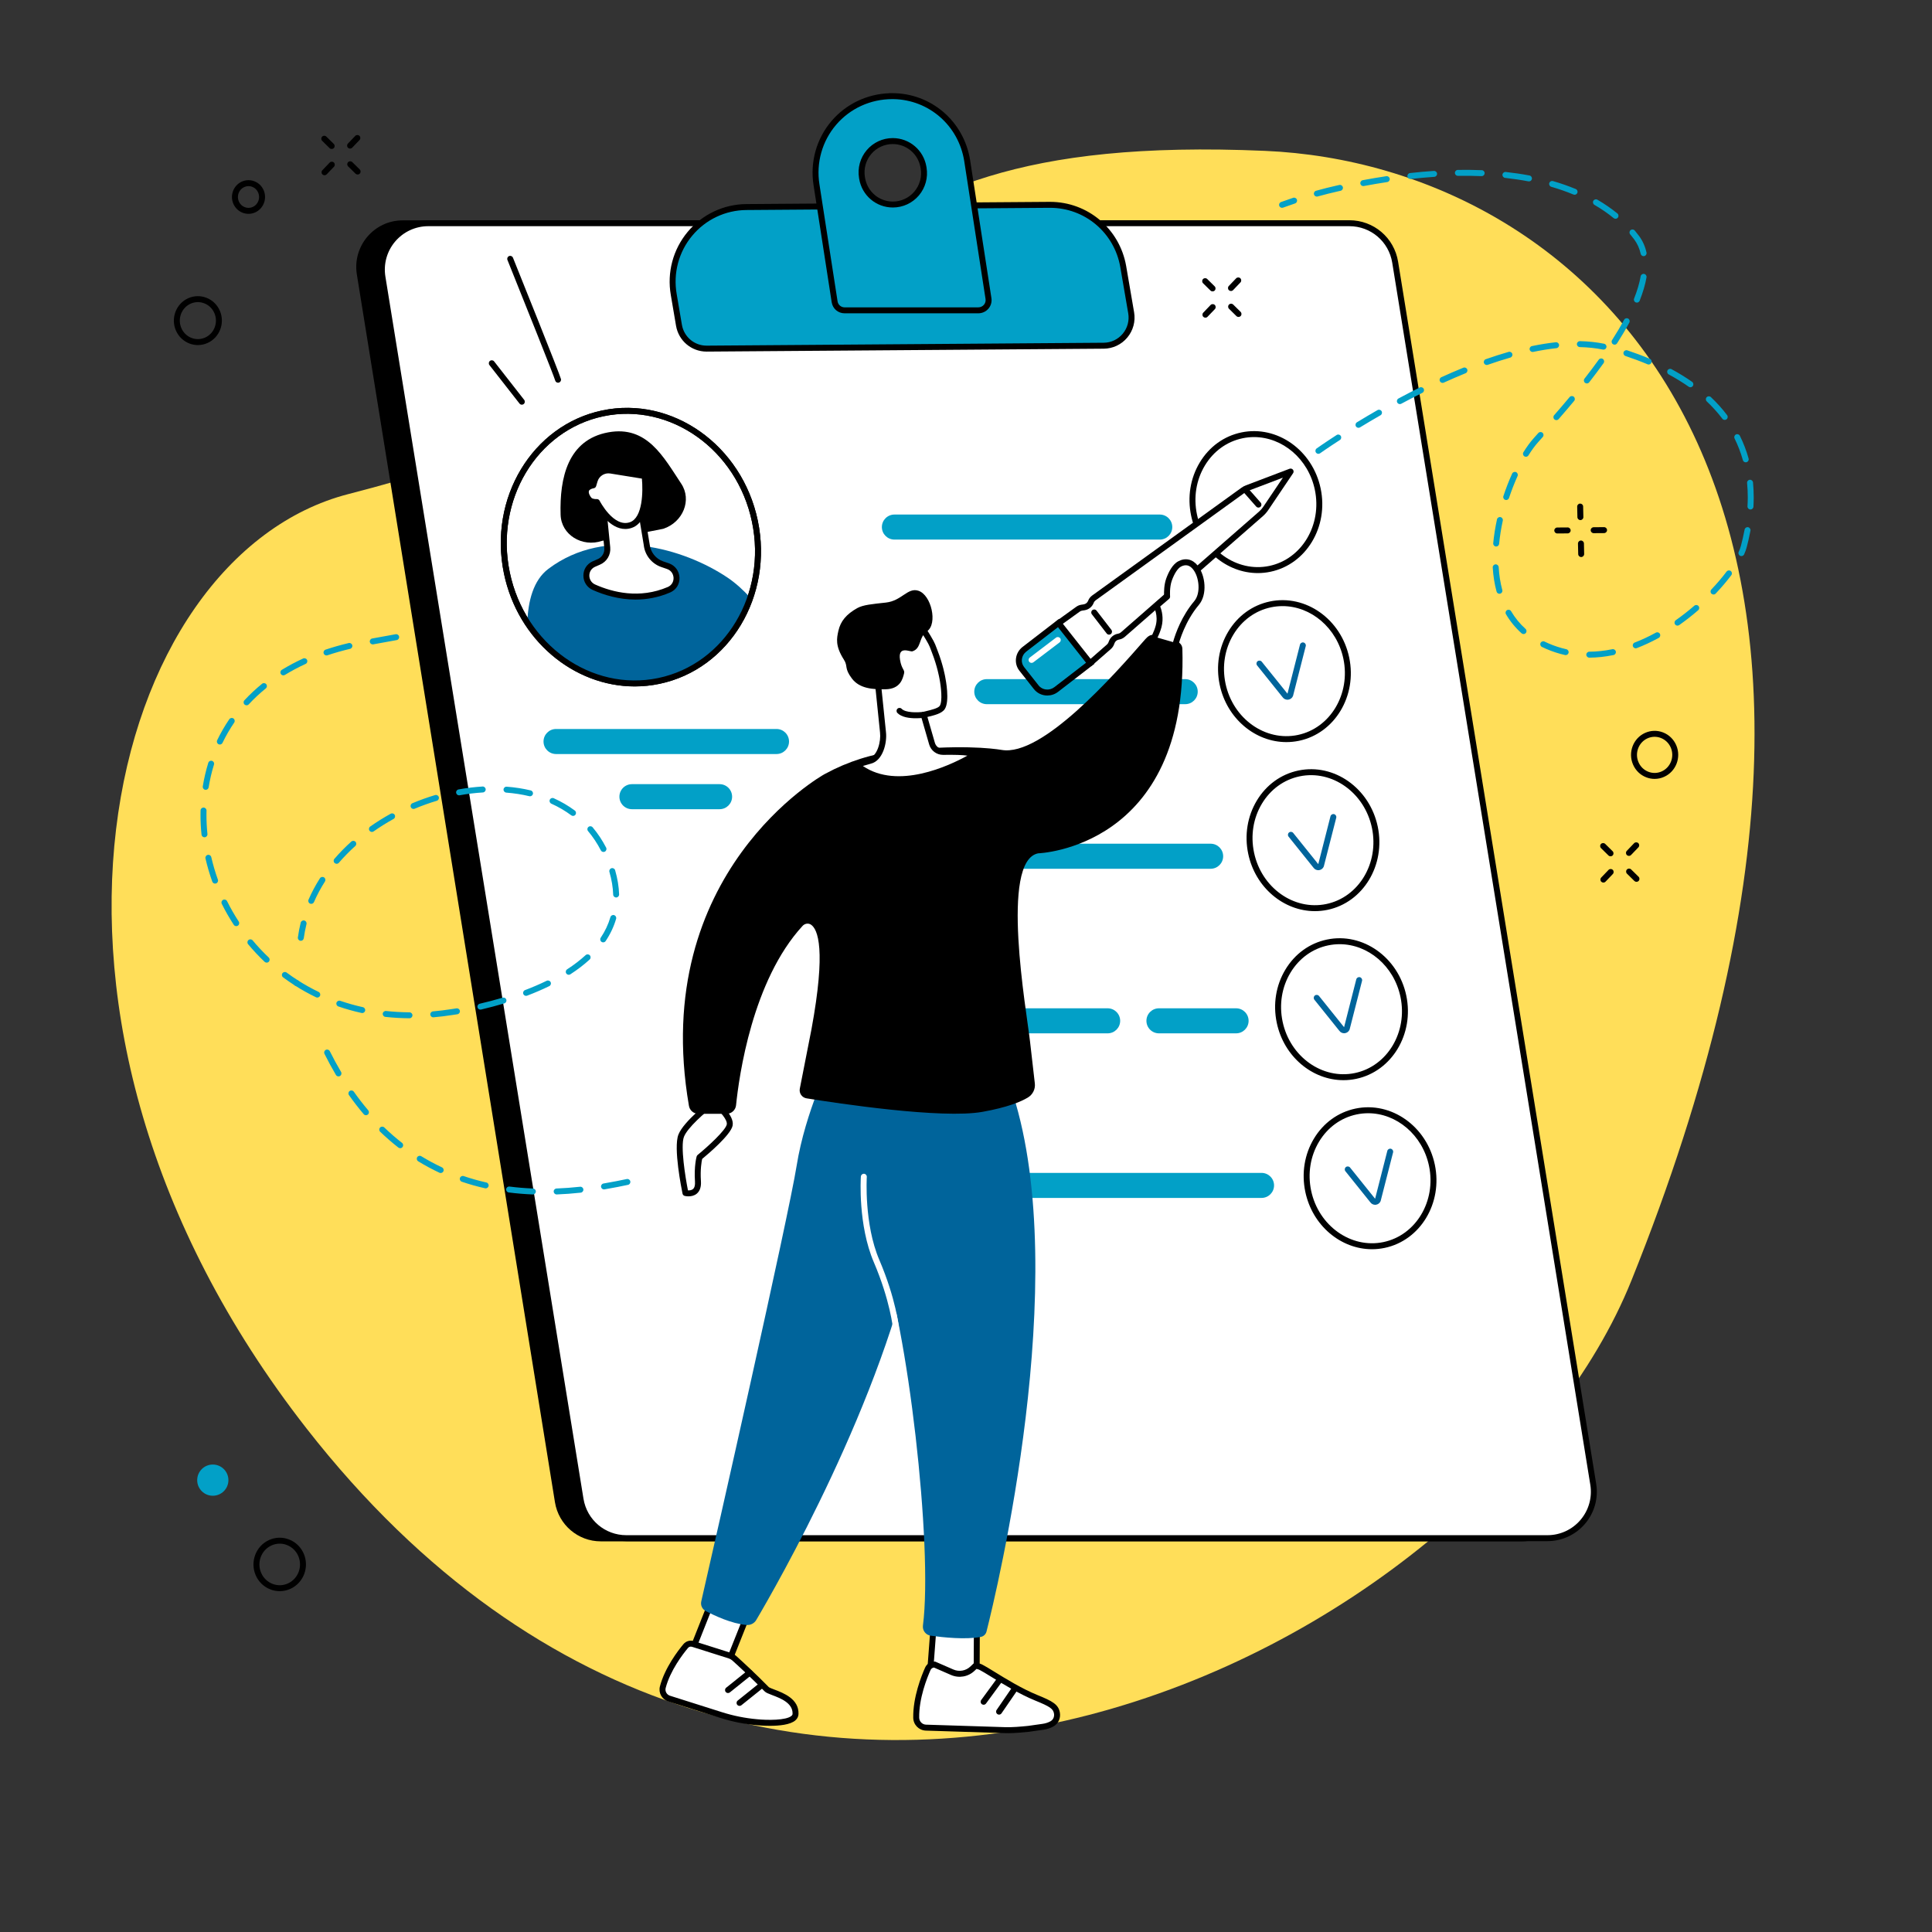
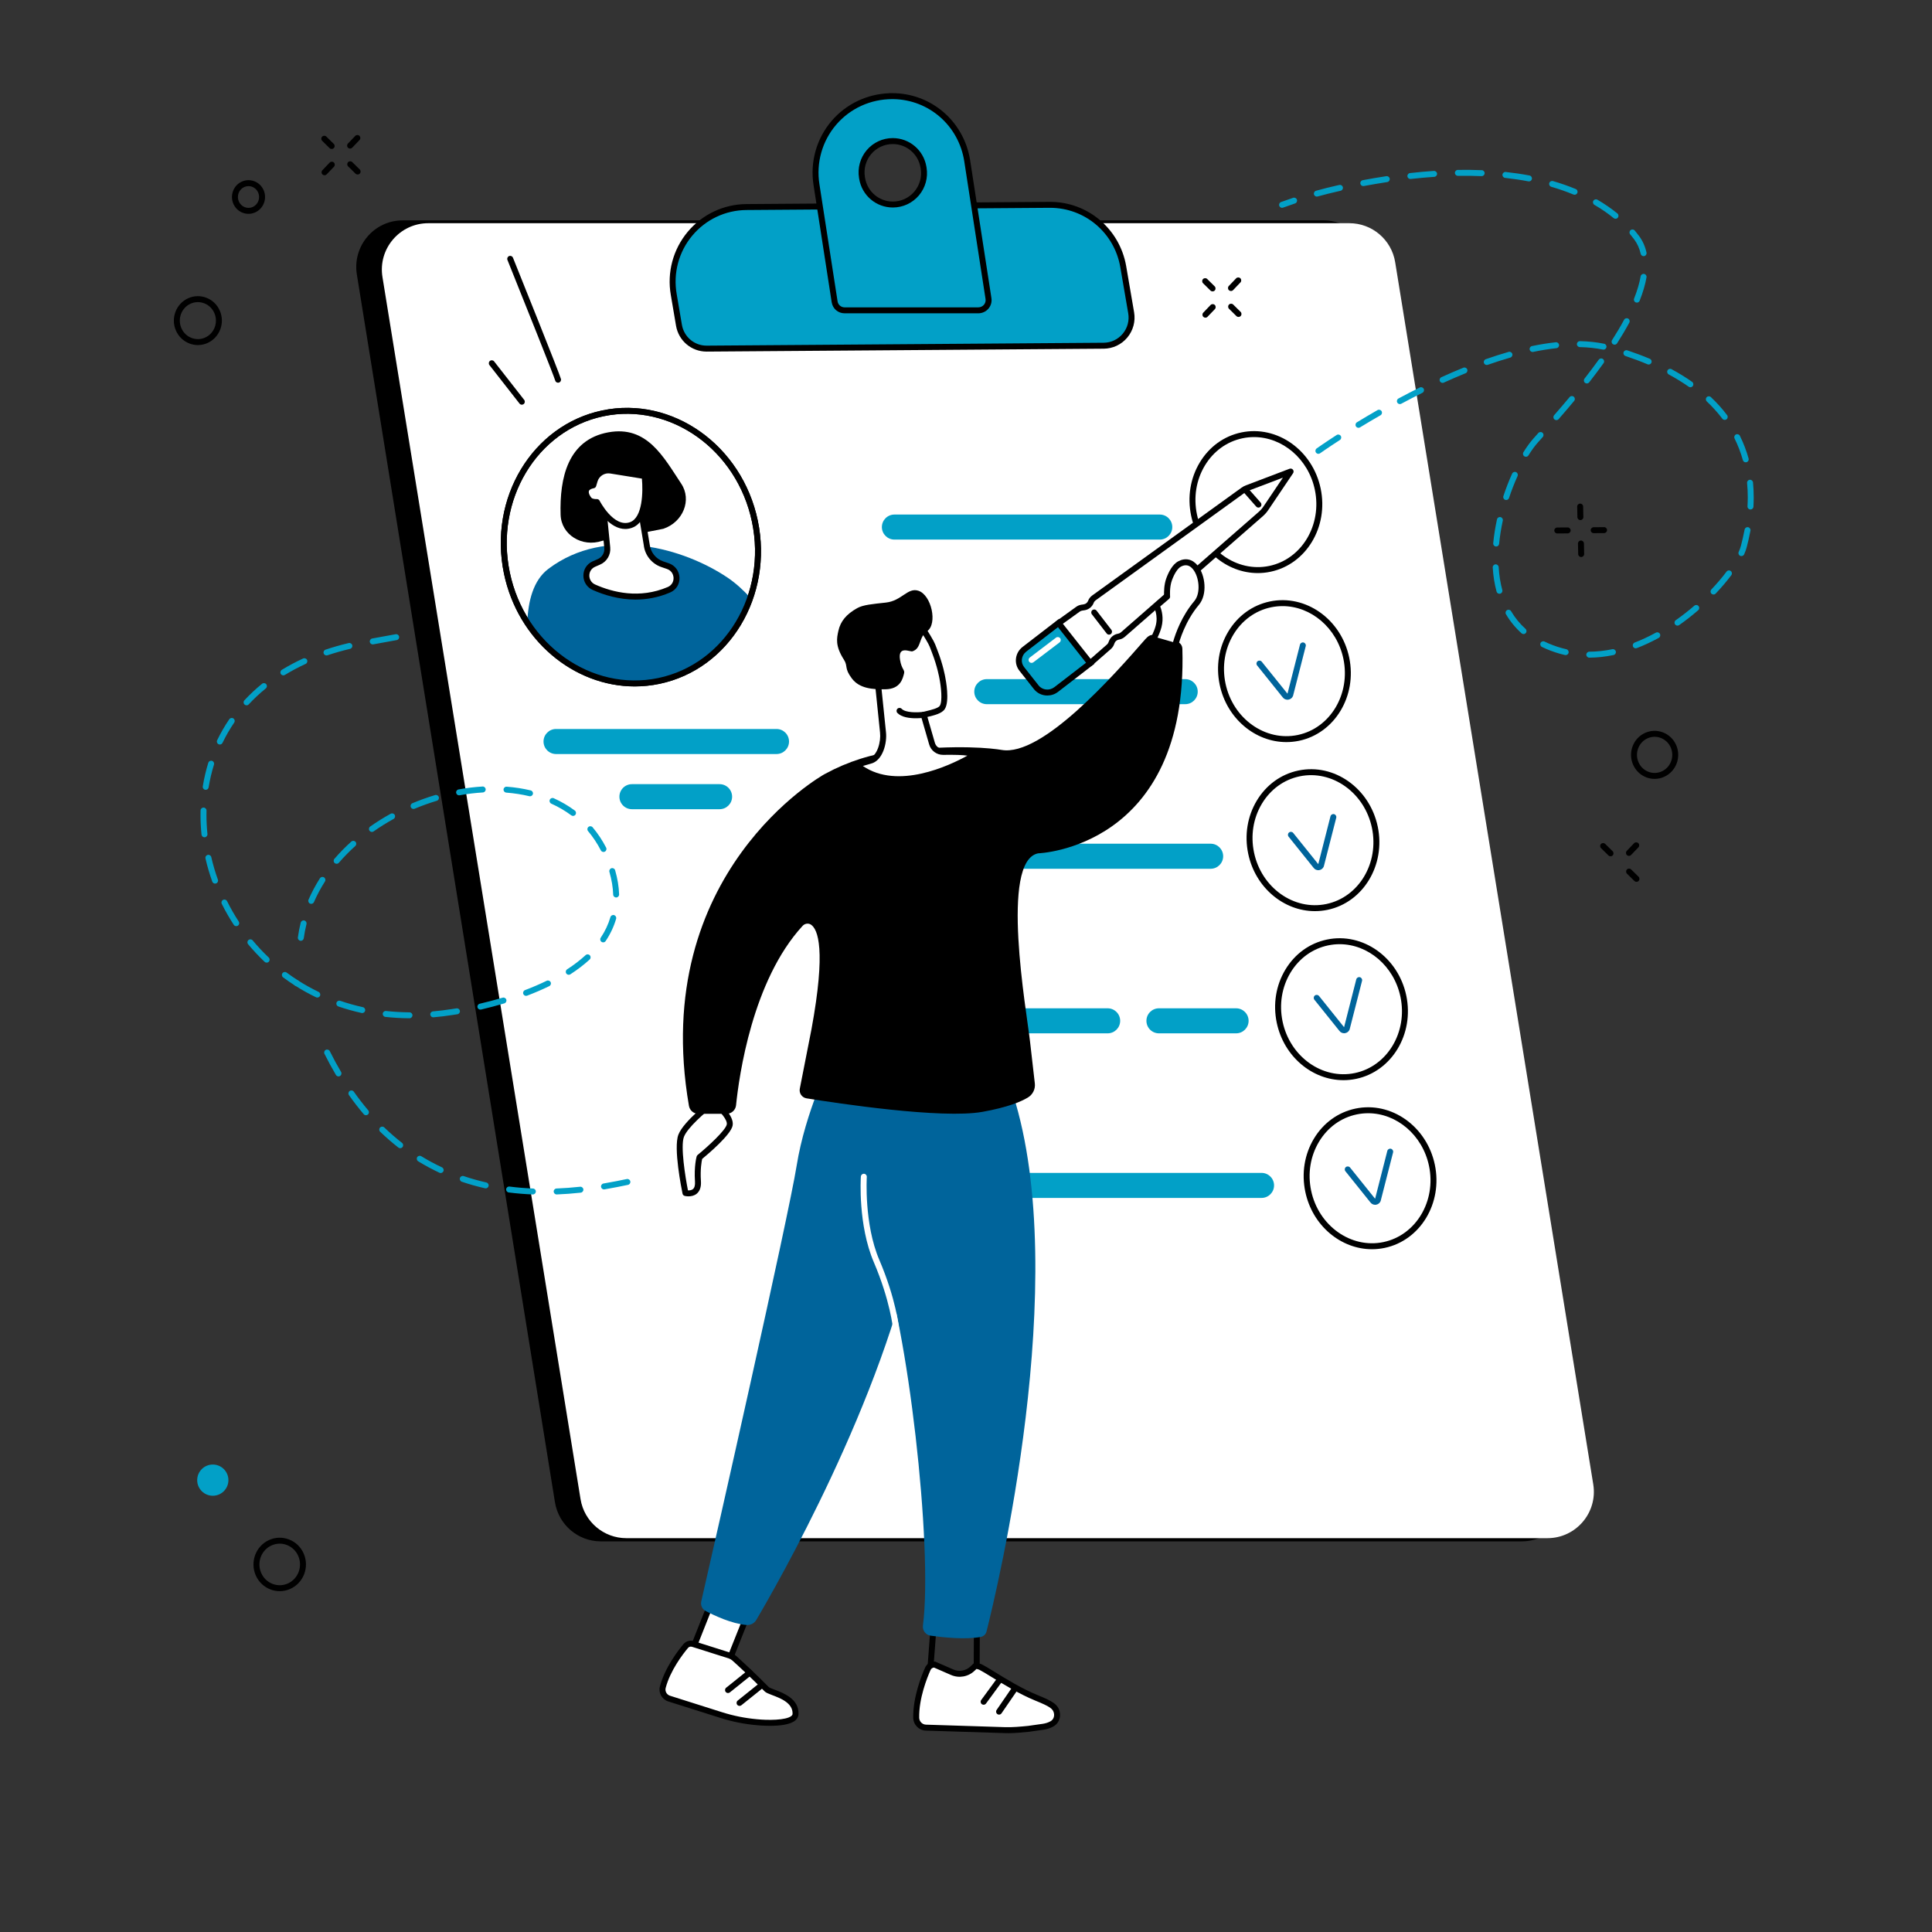
<svg xmlns="http://www.w3.org/2000/svg" width="1080" zoomAndPan="magnify" viewBox="0 0 810 810" height="1080" preserveAspectRatio="xMidYMid meet" version="1.0">
  <rect x="0" y="0" width="810" height="810" fill="#333333" stroke="none" />
  <defs>
    <clipPath id="d7f22903ec">
-       <path d="M 340 39.055 L 416 39.055 L 416 132 L 340 132 Z M 340 39.055 " clip-rule="nonzero" />
+       <path d="M 340 39.055 L 416 39.055 L 416 132 L 340 132 M 340 39.055 " clip-rule="nonzero" />
    </clipPath>
  </defs>
-   <path fill="#ffde59" d="M 146.113 207.129 C 370.027 149.578 323.93 54.395 530.281 63.246 C 666.418 69.09 817.066 206.148 683.945 536.949 C 622.48 689.688 323.93 849.066 128.555 598.934 C -7.016 425.367 45.234 233.059 146.113 207.129 " fill-opacity="1" fill-rule="nonzero" />
  <path fill="#000000" d="M 251.875 646.219 L 638.031 646.219 C 650.027 646.219 659.164 635.43 657.246 623.539 L 574.195 108.812 C 572.672 99.344 564.531 92.391 554.984 92.391 L 168.824 92.391 C 156.832 92.391 147.695 103.176 149.613 115.07 L 232.664 629.797 C 234.191 639.266 242.328 646.219 251.875 646.219 " fill-opacity="1" fill-rule="nonzero" />
  <path fill="#ffffff" d="M 262.605 644.883 L 648.773 644.883 C 660.762 644.883 669.902 634.141 667.98 622.309 L 584.934 109.93 C 583.406 100.504 575.266 93.578 565.719 93.578 L 179.559 93.578 C 167.566 93.578 158.43 104.316 160.348 116.152 L 243.398 628.535 C 244.926 637.957 253.062 644.883 262.605 644.883 " fill-opacity="1" fill-rule="nonzero" />
-   <path fill="#000000" d="M 179.555 94.828 C 174.207 94.828 169.152 97.164 165.684 101.242 C 162.219 105.312 160.723 110.676 161.578 115.961 L 244.625 628.336 C 246.066 637.203 253.625 643.637 262.605 643.637 L 648.77 643.637 C 654.117 643.637 659.172 641.297 662.637 637.227 C 666.102 633.156 667.602 627.789 666.746 622.508 L 583.699 110.129 C 582.262 101.266 574.699 94.828 565.719 94.828 Z M 648.77 646.133 L 262.605 646.133 C 252.395 646.133 243.797 638.816 242.164 628.734 L 159.113 116.359 C 158.141 110.355 159.844 104.254 163.785 99.621 C 167.727 94.988 173.473 92.336 179.555 92.336 L 565.719 92.336 C 575.93 92.336 584.527 99.648 586.16 109.73 L 669.207 622.105 C 670.184 628.109 668.48 634.211 664.539 638.844 C 660.598 643.477 654.848 646.133 648.77 646.133 " fill-opacity="1" fill-rule="nonzero" />
  <path fill="#02a0c7" d="M 462.742 144.945 C 470 144.895 475.469 138.32 474.242 131.148 L 470.914 111.738 C 468.281 96.703 455.215 85.77 440.004 85.875 L 312.926 86.809 C 293.66 86.949 279.137 104.441 282.473 123.496 L 284.656 136.352 C 285.625 142.051 290.566 146.207 296.328 146.164 L 462.742 144.945 " fill-opacity="1" fill-rule="nonzero" />
  <path fill="#000000" d="M 440.242 87.125 C 440.164 87.125 440.09 87.125 440.012 87.125 L 312.938 88.055 C 304.145 88.117 295.871 92.035 290.23 98.801 C 284.551 105.609 282.172 114.531 283.703 123.277 L 285.887 136.141 C 286.754 141.234 291.102 144.914 296.242 144.914 C 296.27 144.914 296.293 144.914 296.32 144.914 L 462.738 143.695 C 465.82 143.676 468.723 142.301 470.703 139.93 C 472.699 137.547 473.543 134.422 473.016 131.355 L 469.684 111.949 C 467.164 97.535 454.797 87.125 440.242 87.125 Z M 462.742 144.941 L 462.758 144.941 Z M 296.242 147.41 C 289.879 147.41 284.5 142.863 283.426 136.555 L 281.242 123.703 C 279.586 114.234 282.164 104.578 288.312 97.203 C 294.426 89.871 303.395 85.629 312.918 85.559 L 440 84.629 C 440.078 84.629 440.16 84.629 440.242 84.629 C 456.016 84.629 469.41 95.902 472.148 111.523 L 475.477 130.93 C 476.129 134.723 475.082 138.586 472.613 141.535 C 470.164 144.465 466.574 146.16 462.758 146.191 L 296.34 147.41 C 296.309 147.41 296.273 147.41 296.242 147.41 " fill-opacity="1" fill-rule="nonzero" />
  <path fill="#02a0c7" d="M 374.34 85.754 C 367.957 85.754 362.508 81.125 361.453 74.809 L 361.391 74.441 C 360.047 66.438 366.195 59.148 374.273 59.148 C 380.66 59.148 386.105 63.777 387.164 70.09 L 387.227 70.461 C 388.566 78.461 382.418 85.754 374.34 85.754 Z M 414.418 125.141 L 405.492 67.352 C 403.023 51.762 389.863 40.305 374.055 40.305 L 374.055 40.312 C 354.086 40.312 339.238 57.957 342.316 77.453 L 349.918 126.527 C 350.258 128.637 351.996 130.109 354.121 130.109 L 410.141 130.109 C 412.812 130.109 414.848 127.785 414.418 125.141 " fill-opacity="1" fill-rule="nonzero" />
  <g clip-path="url(#d7f22903ec)">
    <path fill="#000000" d="M 374.277 60.395 C 370.805 60.395 367.523 61.918 365.27 64.574 C 363.008 67.25 362.043 70.77 362.621 74.23 L 362.684 74.598 C 363.645 80.34 368.543 84.504 374.34 84.504 C 377.812 84.504 381.094 82.977 383.344 80.324 C 385.609 77.645 386.574 74.125 385.996 70.664 L 385.934 70.293 C 384.973 64.562 380.066 60.395 374.277 60.395 Z M 374.34 86.996 C 367.32 86.996 361.387 81.953 360.219 75.012 L 360.16 74.641 C 359.461 70.453 360.629 66.199 363.367 62.965 C 366.094 59.742 370.066 57.895 374.277 57.895 C 381.297 57.895 387.23 62.938 388.398 69.883 L 388.457 70.254 C 389.156 74.438 387.988 78.695 385.25 81.938 C 382.523 85.152 378.551 86.996 374.34 86.996 Z M 374.629 41.559 L 374.055 41.559 C 364.961 41.559 356.391 45.484 350.547 52.324 C 344.68 59.184 342.133 68.27 343.551 77.254 L 351.156 126.336 C 351.391 127.816 352.613 128.859 354.121 128.859 L 410.145 128.859 C 411.066 128.859 411.93 128.465 412.516 127.777 C 413.094 127.102 413.332 126.23 413.188 125.34 L 413.188 125.328 L 404.258 67.539 C 401.906 52.676 389.496 41.828 374.629 41.559 Z M 410.145 131.355 L 354.121 131.355 C 351.363 131.355 349.129 129.449 348.688 126.723 L 341.086 77.641 C 339.555 67.941 342.309 58.117 348.645 50.699 C 354.699 43.621 363.445 39.43 372.809 39.09 L 372.809 39.062 L 374.055 39.055 C 390.41 39.055 404.145 50.871 406.727 67.156 L 415.652 124.941 C 415.914 126.551 415.457 128.172 414.414 129.398 C 413.355 130.641 411.797 131.355 410.145 131.355 " fill-opacity="1" fill-rule="nonzero" />
  </g>
  <path fill="#02a0c7" d="M 528.902 491.738 L 417.648 491.738 C 414.75 491.738 412.402 494.09 412.402 496.988 C 412.402 499.887 414.75 502.234 417.648 502.234 L 528.902 502.234 C 531.805 502.234 534.156 499.887 534.156 496.988 C 534.156 494.09 531.805 491.738 528.902 491.738 " fill-opacity="1" fill-rule="nonzero" />
  <path fill="#02a0c7" d="M 518.234 422.734 L 485.895 422.734 C 482.992 422.734 480.645 425.086 480.645 427.984 C 480.645 430.883 482.992 433.234 485.895 433.234 L 518.234 433.234 C 521.133 433.234 523.484 430.883 523.484 427.984 C 523.484 425.086 521.133 422.734 518.234 422.734 " fill-opacity="1" fill-rule="nonzero" />
  <path fill="#02a0c7" d="M 464.387 422.734 L 421.797 422.734 C 418.898 422.734 416.547 425.086 416.547 427.984 C 416.547 430.883 418.898 433.234 421.797 433.234 L 464.387 433.234 C 467.285 433.234 469.637 430.883 469.637 427.984 C 469.637 425.086 467.285 422.734 464.387 422.734 " fill-opacity="1" fill-rule="nonzero" />
  <path fill="#02a0c7" d="M 507.57 353.73 L 396.316 353.73 C 393.418 353.73 391.066 356.082 391.066 358.984 C 391.066 361.883 393.418 364.234 396.316 364.234 L 507.57 364.234 C 510.469 364.234 512.816 361.883 512.816 358.984 C 512.816 356.082 510.469 353.73 507.57 353.73 " fill-opacity="1" fill-rule="nonzero" />
  <path fill="#02a0c7" d="M 496.902 284.73 L 413.719 284.73 C 410.82 284.73 408.469 287.082 408.469 289.98 C 408.469 292.879 410.82 295.23 413.719 295.23 L 496.902 295.23 C 499.805 295.23 502.152 292.879 502.152 289.98 C 502.152 287.082 499.805 284.73 496.902 284.73 " fill-opacity="1" fill-rule="nonzero" />
  <path fill="#02a0c7" d="M 486.238 215.727 L 374.984 215.727 C 372.086 215.727 369.73 218.074 369.73 220.973 C 369.73 223.875 372.086 226.223 374.984 226.223 L 486.238 226.223 C 489.137 226.223 491.488 223.875 491.488 220.973 C 491.488 218.074 489.137 215.727 486.238 215.727 " fill-opacity="1" fill-rule="nonzero" />
  <path fill="#02a0c7" d="M 325.555 305.629 L 233.125 305.629 C 230.227 305.629 227.875 307.98 227.875 310.883 C 227.875 313.781 230.227 316.133 233.125 316.133 L 325.555 316.133 C 328.453 316.133 330.805 313.781 330.805 310.883 C 330.805 307.98 328.453 305.629 325.555 305.629 " fill-opacity="1" fill-rule="nonzero" />
  <path fill="#02a0c7" d="M 301.691 328.762 L 264.941 328.762 C 262.039 328.762 259.688 331.113 259.688 334.012 C 259.688 336.91 262.039 339.262 264.941 339.262 L 301.691 339.262 C 304.59 339.262 306.941 336.91 306.941 334.012 C 306.941 331.113 304.59 328.762 301.691 328.762 " fill-opacity="1" fill-rule="nonzero" />
  <path fill="#ffffff" d="M 212.516 240.27 C 219 271.254 247.527 291.496 276.238 285.492 C 304.949 279.48 322.969 249.5 316.488 218.516 C 310.008 187.535 281.477 167.289 252.766 173.293 C 224.055 179.305 206.035 209.285 212.516 240.27 " fill-opacity="1" fill-rule="nonzero" />
  <path fill="#000000" d="M 213.738 240.012 C 220.07 270.27 247.992 290.121 275.988 284.266 C 303.98 278.41 321.602 249.027 315.266 218.77 C 308.938 188.508 281.012 168.66 253.023 174.512 C 225.031 180.371 207.41 209.75 213.738 240.012 Z M 266.113 287.785 C 240.547 287.785 217.125 268.383 211.297 240.523 C 204.684 208.914 223.172 178.207 252.512 172.07 C 281.848 165.926 311.098 186.652 317.711 218.254 C 324.324 249.867 305.836 280.57 276.496 286.707 C 273.023 287.434 269.547 287.785 266.113 287.785 " fill-opacity="1" fill-rule="nonzero" />
  <path fill="#00649b" d="M 229.926 238.48 C 254.281 220.16 287.023 230.133 304.855 242.047 C 308.43 244.434 311.691 247.438 314.574 250.609 C 308.559 268.027 294.582 281.652 276.242 285.488 C 254.645 290.004 233.148 279.668 221.066 261.078 C 221.402 252.012 223.562 243.27 229.926 238.48 " fill-opacity="1" fill-rule="nonzero" />
  <path fill="#000000" d="M 278.117 221.691 C 286.406 218.898 290.137 209.598 285.617 202.797 C 278.188 191.617 271.289 178.277 255.02 181.262 C 238.059 184.375 234.578 200.367 235.035 215.801 C 235.281 224.164 243.992 229.609 252.469 226.75 L 278.117 221.691 " fill-opacity="1" fill-rule="nonzero" />
  <path fill="#ffffff" d="M 252.316 206.57 L 254.598 229.582 C 254.852 232.172 253.387 234.621 250.984 235.613 C 250.293 235.895 249.59 236.207 248.891 236.531 C 244.75 238.449 244.844 244.352 249.016 246.207 C 256.574 249.574 268.184 252.508 280.457 247.258 C 284.906 245.355 284.609 238.93 280.031 237.363 L 277.648 236.547 C 274.082 235.324 271.539 232.148 271.137 228.398 L 267.48 206.238 L 252.316 206.57 " fill-opacity="1" fill-rule="nonzero" />
  <path fill="#000000" d="M 253.691 207.785 L 255.84 229.461 C 256.152 232.617 254.391 235.555 251.461 236.766 C 250.785 237.039 250.102 237.34 249.418 237.66 C 247.945 238.344 247.074 239.719 247.086 241.348 C 247.094 242.625 247.738 244.27 249.523 245.062 C 256.871 248.34 268.117 251.176 279.965 246.109 C 281.824 245.312 282.438 243.602 282.387 242.266 C 282.336 240.906 281.582 239.207 279.629 238.543 L 277.246 237.727 C 273.234 236.352 270.352 232.742 269.898 228.523 L 266.426 207.512 Z M 266.449 251.375 C 259.457 251.375 253.223 249.445 248.508 247.348 C 246.109 246.277 244.609 243.988 244.59 241.363 C 244.57 238.773 246.016 236.484 248.363 235.395 C 249.082 235.062 249.805 234.746 250.508 234.453 C 252.414 233.672 253.559 231.762 253.355 229.703 L 251.074 206.691 C 251.043 206.348 251.152 206.004 251.383 205.738 C 251.613 205.48 251.941 205.328 252.289 205.32 L 267.453 204.988 C 268.059 205 268.609 205.422 268.711 206.035 L 272.371 228.191 C 272.73 231.516 274.957 234.305 278.055 235.363 L 280.438 236.18 C 283.035 237.066 284.777 239.422 284.879 242.172 C 284.98 244.934 283.477 247.324 280.949 248.402 C 275.934 250.551 271.027 251.375 266.449 251.375 " fill-opacity="1" fill-rule="nonzero" />
  <path fill="#ffffff" d="M 256.039 197.273 L 270.258 199.574 C 270.258 199.574 272.477 217.34 264.52 220.117 C 256.562 222.891 250.273 210.492 250.273 210.492 C 250.273 210.492 248.113 210.617 247.125 209.629 C 246.141 208.645 243.547 204.449 248.73 203.461 L 249.316 201.488 C 250.18 198.598 253.059 196.793 256.039 197.273 " fill-opacity="1" fill-rule="nonzero" />
  <path fill="#000000" d="M 250.273 209.246 C 250.738 209.246 251.168 209.512 251.383 209.93 C 251.441 210.043 257.277 221.324 264.105 218.938 C 269.508 217.055 269.609 205.867 269.117 200.66 L 255.836 198.512 C 253.484 198.137 251.195 199.562 250.516 201.848 L 249.926 203.82 C 249.793 204.266 249.422 204.602 248.961 204.691 C 248.141 204.848 247.113 205.18 246.898 205.879 C 246.629 206.762 247.477 208.215 248.008 208.75 C 248.426 209.168 249.637 209.281 250.199 209.246 C 250.223 209.246 250.246 209.246 250.273 209.246 Z M 262.141 221.781 C 255.691 221.781 250.863 214.105 249.523 211.734 C 248.609 211.676 247.16 211.434 246.242 210.516 C 245.574 209.844 243.812 207.418 244.512 205.145 C 244.805 204.203 245.605 203.02 247.738 202.414 L 248.121 201.137 C 249.16 197.652 252.652 195.461 256.238 196.043 L 270.453 198.348 C 271 198.438 271.426 198.875 271.492 199.422 C 271.59 200.188 273.738 218.223 264.93 221.293 C 263.973 221.629 263.039 221.781 262.141 221.781 " fill-opacity="1" fill-rule="nonzero" />
  <path fill="#000000" d="M 213.738 240.012 C 220.07 270.27 247.992 290.121 275.988 284.266 C 303.98 278.41 321.602 249.027 315.266 218.77 C 308.938 188.508 281.012 168.66 253.023 174.512 C 225.031 180.371 207.41 209.75 213.738 240.012 Z M 266.113 287.785 C 240.547 287.785 217.125 268.383 211.297 240.523 C 204.684 208.914 223.172 178.207 252.512 172.07 C 281.848 165.926 311.098 186.652 317.711 218.254 C 324.324 249.867 305.836 280.57 276.496 286.707 C 273.023 287.434 269.547 287.785 266.113 287.785 " fill-opacity="1" fill-rule="nonzero" />
  <path fill="#ffffff" d="M 500.613 215.926 C 503.848 231.383 518.078 241.48 532.406 238.484 C 546.723 235.488 555.715 220.531 552.48 205.078 C 549.246 189.617 535.016 179.52 520.688 182.52 C 506.371 185.516 497.379 200.473 500.613 215.926 " fill-opacity="1" fill-rule="nonzero" />
  <path fill="#000000" d="M 525.742 183.246 C 524.152 183.246 522.547 183.406 520.945 183.746 C 514.355 185.121 508.746 189.191 505.137 195.199 C 501.504 201.238 500.332 208.508 501.828 215.676 C 504.918 230.434 518.52 240.113 532.145 237.27 C 545.77 234.422 554.34 220.094 551.254 205.336 C 548.531 192.316 537.625 183.246 525.742 183.246 Z M 527.34 240.266 C 514.301 240.266 502.359 230.383 499.387 216.188 C 497.758 208.406 499.043 200.492 502.996 193.914 C 506.969 187.301 513.16 182.82 520.43 181.301 C 535.406 178.164 550.328 188.719 553.695 204.824 C 557.066 220.93 547.625 236.582 532.652 239.711 C 530.875 240.086 529.098 240.266 527.34 240.266 " fill-opacity="1" fill-rule="nonzero" />
  <path fill="#ffffff" d="M 512.574 286.805 C 515.809 302.258 530.039 312.355 544.363 309.359 C 558.684 306.363 567.672 291.406 564.441 275.953 C 561.207 260.5 546.973 250.395 532.648 253.391 C 518.332 256.391 509.34 271.348 512.574 286.805 " fill-opacity="1" fill-rule="nonzero" />
  <path fill="#000000" d="M 537.707 254.113 C 536.121 254.113 534.516 254.277 532.91 254.609 C 526.328 255.988 520.715 260.059 517.102 266.066 C 513.473 272.105 512.301 279.375 513.797 286.547 C 516.883 301.301 530.488 310.992 544.113 308.141 C 557.734 305.289 566.305 290.957 563.223 276.203 C 560.5 263.184 549.594 254.113 537.707 254.113 Z M 539.309 311.129 C 526.27 311.133 514.324 301.25 511.359 287.055 C 509.727 279.273 511.012 271.359 514.965 264.781 C 518.938 258.168 525.133 253.691 532.398 252.168 C 547.383 249.035 562.297 259.586 565.664 275.691 C 569.035 291.797 559.59 307.449 544.621 310.582 C 542.844 310.949 541.066 311.129 539.309 311.129 " fill-opacity="1" fill-rule="nonzero" />
  <path fill="#ffffff" d="M 524.547 357.668 C 527.773 373.125 542.008 383.227 556.328 380.227 C 570.648 377.234 579.641 362.273 576.406 346.82 C 573.176 331.359 558.945 321.262 544.617 324.262 C 530.301 327.262 521.309 342.211 524.547 357.668 " fill-opacity="1" fill-rule="nonzero" />
  <path fill="#000000" d="M 525.758 357.414 C 528.848 372.176 542.445 381.859 556.074 379.012 C 569.699 376.16 578.27 361.832 575.188 347.078 C 572.094 332.32 558.5 322.641 544.871 325.484 C 538.289 326.863 532.676 330.934 529.066 336.938 C 525.434 342.98 524.262 350.254 525.758 357.414 Z M 551.273 382 C 538.234 382 526.285 372.125 523.32 357.93 C 521.688 350.148 522.973 342.234 526.922 335.652 C 530.898 329.047 537.09 324.562 544.359 323.043 C 559.34 319.906 574.254 330.461 577.629 346.562 C 580.996 362.672 571.559 378.32 556.586 381.453 C 554.805 381.824 553.031 382 551.273 382 " fill-opacity="1" fill-rule="nonzero" />
  <path fill="#ffffff" d="M 536.512 428.539 C 539.742 443.996 553.977 454.094 568.297 451.094 C 582.617 448.102 591.609 433.145 588.375 417.684 C 585.145 402.234 570.91 392.133 556.586 395.129 C 542.27 398.129 533.277 413.082 536.512 428.539 " fill-opacity="1" fill-rule="nonzero" />
  <path fill="#000000" d="M 561.641 395.855 C 560.051 395.855 558.445 396.02 556.84 396.355 C 550.254 397.727 544.645 401.801 541.031 407.809 C 537.406 413.848 536.23 421.117 537.727 428.281 C 540.816 443.047 554.414 452.727 568.039 449.879 C 581.664 447.027 590.242 432.699 587.152 417.941 C 584.426 404.926 573.523 395.855 561.641 395.855 Z M 563.242 452.867 C 550.199 452.867 538.254 442.992 535.285 428.793 C 533.656 421.016 534.934 413.102 538.895 406.523 C 542.867 399.914 549.055 395.43 556.328 393.91 C 571.309 390.773 586.227 401.332 589.598 417.434 C 592.965 433.539 583.523 449.188 568.555 452.32 C 566.773 452.691 565 452.867 563.242 452.867 " fill-opacity="1" fill-rule="nonzero" />
  <path fill="#ffffff" d="M 548.473 499.41 C 551.703 514.867 565.938 524.965 580.258 521.973 C 594.582 518.973 603.57 504.016 600.34 488.559 C 597.105 473.109 582.871 463.008 568.547 466 C 554.23 469 545.238 483.957 548.473 499.41 " fill-opacity="1" fill-rule="nonzero" />
  <path fill="#000000" d="M 573.609 466.727 C 572.02 466.727 570.414 466.887 568.809 467.223 C 562.223 468.598 556.613 472.668 553 478.676 C 549.375 484.719 548.199 491.988 549.695 499.152 C 552.785 513.91 566.383 523.594 580.008 520.746 C 593.633 517.898 602.207 503.574 599.121 488.816 C 596.395 475.797 585.492 466.727 573.609 466.727 Z M 575.211 523.742 C 562.168 523.742 550.223 513.859 547.254 499.664 C 545.629 491.883 546.902 483.973 550.859 477.391 C 554.832 470.781 561.023 466.301 568.293 464.777 C 583.277 461.641 598.195 472.199 601.562 488.305 C 604.934 504.41 595.492 520.059 580.52 523.191 C 578.738 523.562 576.965 523.742 575.211 523.742 " fill-opacity="1" fill-rule="nonzero" />
  <path fill="#00649b" d="M 539.777 293.363 C 538.98 293.363 538.223 292.98 537.75 292.324 L 527.047 278.984 C 526.617 278.445 526.699 277.66 527.238 277.23 C 527.777 276.801 528.566 276.887 528.992 277.422 L 539.781 290.832 L 545.023 270.277 C 545.195 269.605 545.871 269.199 546.543 269.375 C 547.207 269.543 547.613 270.227 547.441 270.891 L 542.105 291.781 C 541.77 292.633 540.992 293.23 540.086 293.34 C 539.984 293.355 539.875 293.363 539.777 293.363 " fill-opacity="1" fill-rule="nonzero" />
  <path fill="#00649b" d="M 552.707 364.836 C 551.918 364.836 551.168 364.461 550.703 363.812 L 540.246 350.773 C 539.812 350.238 539.898 349.449 540.438 349.02 C 540.977 348.59 541.762 348.676 542.188 349.215 L 552.691 362.297 L 557.805 342.238 C 557.98 341.566 558.652 341.168 559.324 341.336 C 559.992 341.504 560.395 342.188 560.227 342.855 L 555.004 363.273 C 554.676 364.113 553.91 364.703 553.016 364.816 C 552.91 364.828 552.809 364.836 552.707 364.836 " fill-opacity="1" fill-rule="nonzero" />
  <path fill="#00649b" d="M 563.527 433.195 C 562.742 433.195 561.988 432.82 561.52 432.168 L 551.062 419.137 C 550.633 418.598 550.715 417.812 551.254 417.379 C 551.793 416.945 552.578 417.039 553.008 417.57 L 563.512 430.66 L 568.625 410.598 C 568.801 409.934 569.473 409.523 570.145 409.695 C 570.809 409.867 571.219 410.547 571.047 411.211 L 565.828 431.633 C 565.492 432.473 564.73 433.062 563.832 433.176 C 563.734 433.188 563.625 433.195 563.527 433.195 " fill-opacity="1" fill-rule="nonzero" />
  <path fill="#00649b" d="M 576.539 505.117 C 575.75 505.117 575.004 504.738 574.531 504.094 L 564.074 491.055 C 563.641 490.52 563.727 489.734 564.266 489.301 C 564.805 488.871 565.59 488.961 566.02 489.496 L 576.52 502.582 L 581.637 482.523 C 581.812 481.852 582.488 481.445 583.156 481.621 C 583.82 481.793 584.227 482.473 584.059 483.137 L 578.836 503.555 C 578.5 504.395 577.738 504.984 576.84 505.098 C 576.746 505.113 576.641 505.117 576.539 505.117 " fill-opacity="1" fill-rule="nonzero" />
  <path fill="#02a0c7" d="M 141.918 451.289 C 141.492 451.289 141.074 451.07 140.84 450.676 C 139.18 447.863 137.562 444.887 136.039 441.828 C 135.73 441.211 135.98 440.465 136.598 440.156 C 137.215 439.852 137.965 440.098 138.273 440.715 C 139.77 443.723 141.355 446.645 142.988 449.406 C 143.34 450 143.145 450.762 142.551 451.113 C 142.352 451.234 142.133 451.289 141.918 451.289 Z M 153.43 467.562 C 153.078 467.562 152.727 467.41 152.48 467.117 C 150.344 464.605 148.27 461.922 146.309 459.141 C 145.91 458.582 146.043 457.801 146.609 457.402 C 147.172 457.004 147.949 457.141 148.348 457.703 C 150.266 460.422 152.297 463.047 154.383 465.504 C 154.828 466.031 154.766 466.816 154.238 467.266 C 154.004 467.465 153.719 467.562 153.43 467.562 Z M 167.777 481.383 C 167.512 481.383 167.242 481.293 167.012 481.117 C 164.391 479.07 161.824 476.84 159.383 474.488 C 158.887 474.012 158.875 473.219 159.352 472.723 C 159.832 472.227 160.625 472.215 161.117 472.691 C 163.492 474.988 165.992 477.156 168.547 479.148 C 169.09 479.574 169.188 480.355 168.766 480.902 C 168.52 481.219 168.152 481.383 167.777 481.383 Z M 184.762 491.789 C 184.582 491.789 184.402 491.754 184.234 491.672 C 181.188 490.246 178.191 488.633 175.324 486.875 C 174.738 486.52 174.555 485.75 174.914 485.16 C 175.277 484.574 176.043 484.387 176.629 484.754 C 179.418 486.461 182.328 488.027 185.289 489.414 C 185.914 489.707 186.184 490.449 185.891 491.07 C 185.68 491.527 185.23 491.789 184.762 491.789 Z M 203.621 498.227 C 203.531 498.227 203.438 498.215 203.348 498.191 C 200.035 497.441 196.762 496.52 193.617 495.449 C 192.965 495.227 192.613 494.516 192.836 493.867 C 193.059 493.211 193.766 492.863 194.418 493.082 C 197.484 494.129 200.672 495.027 203.898 495.758 C 204.57 495.914 204.992 496.582 204.84 497.25 C 204.707 497.832 204.191 498.227 203.621 498.227 Z M 253.227 498.664 C 252.629 498.664 252.102 498.234 252 497.625 C 251.887 496.941 252.344 496.301 253.023 496.188 C 256.875 495.539 260.262 494.844 262.781 494.316 C 263.457 494.18 264.117 494.605 264.258 495.277 C 264.402 495.953 263.969 496.617 263.293 496.754 C 260.754 497.293 257.336 497.992 253.438 498.648 C 253.367 498.656 253.297 498.664 253.227 498.664 Z M 233.383 500.777 C 232.715 500.777 232.164 500.25 232.137 499.578 C 232.109 498.887 232.645 498.309 233.336 498.281 C 236.551 498.16 239.875 497.91 243.207 497.547 C 243.891 497.473 244.508 497.969 244.582 498.656 C 244.656 499.34 244.16 499.957 243.477 500.031 C 240.086 500.402 236.707 500.648 233.434 500.777 C 233.414 500.777 233.398 500.777 233.383 500.777 Z M 223.402 500.781 C 223.383 500.781 223.367 500.781 223.352 500.781 C 219.941 500.645 216.559 500.363 213.293 499.945 C 212.609 499.859 212.125 499.234 212.215 498.551 C 212.301 497.863 212.922 497.379 213.609 497.469 C 216.805 497.879 220.117 498.152 223.449 498.285 C 224.137 498.312 224.676 498.891 224.648 499.582 C 224.621 500.254 224.066 500.781 223.402 500.781 " fill-opacity="1" fill-rule="nonzero" />
  <path fill="#02a0c7" d="M 192.469 333.445 C 191.879 333.445 191.352 333.023 191.242 332.422 C 191.121 331.746 191.57 331.094 192.246 330.973 C 195.617 330.359 199 329.945 202.305 329.75 C 202.992 329.703 203.582 330.234 203.625 330.922 C 203.664 331.609 203.141 332.203 202.453 332.242 C 199.25 332.43 195.965 332.828 192.695 333.426 C 192.617 333.438 192.543 333.445 192.469 333.445 Z M 222.211 333.844 C 222.113 333.844 222.016 333.832 221.918 333.809 C 218.848 333.074 215.598 332.566 212.262 332.309 C 211.574 332.258 211.059 331.656 211.109 330.973 C 211.164 330.281 211.762 329.754 212.453 329.824 C 215.922 330.09 219.301 330.613 222.504 331.383 C 223.172 331.547 223.586 332.219 223.426 332.891 C 223.285 333.461 222.773 333.844 222.211 333.844 Z M 173.383 339.152 C 172.895 339.152 172.434 338.867 172.23 338.391 C 171.965 337.754 172.262 337.023 172.898 336.758 C 176.008 335.449 179.211 334.301 182.414 333.336 C 183.074 333.137 183.77 333.512 183.969 334.176 C 184.168 334.836 183.793 335.531 183.133 335.73 C 180.012 336.664 176.891 337.785 173.863 339.055 C 173.707 339.121 173.543 339.152 173.383 339.152 Z M 240.25 342.074 C 239.988 342.074 239.727 341.992 239.504 341.828 C 236.961 339.934 234.145 338.289 231.137 336.938 C 230.508 336.656 230.23 335.914 230.512 335.285 C 230.797 334.656 231.535 334.375 232.164 334.66 C 235.336 336.09 238.305 337.824 240.992 339.824 C 241.547 340.234 241.66 341.016 241.25 341.57 C 241.008 341.902 240.629 342.074 240.25 342.074 Z M 155.934 348.793 C 155.539 348.793 155.156 348.609 154.91 348.266 C 154.516 347.703 154.648 346.926 155.211 346.527 C 157.938 344.605 160.824 342.801 163.793 341.16 C 164.398 340.828 165.156 341.047 165.488 341.648 C 165.82 342.258 165.602 343.012 165 343.348 C 162.109 344.941 159.301 346.699 156.648 348.566 C 156.43 348.723 156.18 348.793 155.934 348.793 Z M 253.016 357.188 C 252.566 357.188 252.129 356.945 251.906 356.516 C 250.402 353.598 248.598 350.883 246.551 348.449 C 246.105 347.922 246.172 347.137 246.699 346.695 C 247.227 346.25 248.016 346.316 248.457 346.84 C 250.629 349.418 252.531 352.289 254.125 355.367 C 254.441 355.98 254.199 356.734 253.59 357.051 C 253.406 357.145 253.211 357.188 253.016 357.188 Z M 141.133 362.148 C 140.848 362.148 140.559 362.047 140.32 361.844 C 139.797 361.398 139.738 360.609 140.188 360.086 C 142.348 357.566 144.738 355.129 147.285 352.84 C 147.797 352.379 148.586 352.422 149.047 352.934 C 149.508 353.445 149.465 354.234 148.953 354.695 C 146.484 356.914 144.172 359.277 142.082 361.711 C 141.832 362 141.484 362.148 141.133 362.148 Z M 258.32 376.273 C 257.648 376.273 257.094 375.742 257.074 375.066 C 256.977 372.02 256.449 368.816 255.5 365.551 C 255.309 364.887 255.691 364.195 256.352 364.004 C 257.012 363.809 257.707 364.191 257.898 364.855 C 258.902 368.32 259.465 371.73 259.566 374.988 C 259.59 375.676 259.047 376.254 258.359 376.273 C 258.348 376.273 258.332 376.273 258.32 376.273 Z M 130.488 378.941 C 130.324 378.941 130.152 378.906 129.992 378.84 C 129.359 378.566 129.07 377.828 129.348 377.195 C 130.676 374.137 132.285 371.125 134.125 368.234 C 134.496 367.648 135.27 367.48 135.852 367.848 C 136.434 368.223 136.602 368.992 136.234 369.57 C 134.461 372.355 132.914 375.254 131.633 378.191 C 131.43 378.664 130.973 378.941 130.488 378.941 Z M 126.121 394.434 C 126.066 394.434 126.008 394.43 125.949 394.422 C 125.266 394.328 124.789 393.699 124.887 393.016 C 125.168 390.941 125.57 388.859 126.07 386.832 C 126.238 386.164 126.914 385.754 127.586 385.918 C 128.254 386.086 128.66 386.762 128.496 387.43 C 128.012 389.375 127.633 391.367 127.355 393.355 C 127.27 393.984 126.734 394.434 126.121 394.434 Z M 252.891 395.09 C 252.652 395.09 252.414 395.02 252.199 394.879 C 251.625 394.496 251.473 393.719 251.855 393.148 C 253.684 390.41 255.047 387.512 255.914 384.52 C 256.105 383.859 256.797 383.473 257.461 383.668 C 258.121 383.863 258.504 384.555 258.312 385.215 C 257.375 388.449 255.902 391.582 253.93 394.531 C 253.691 394.895 253.297 395.09 252.891 395.09 Z M 238.449 408.684 C 238.043 408.684 237.641 408.48 237.402 408.113 C 237.027 407.535 237.191 406.762 237.77 406.391 C 240.664 404.516 243.27 402.516 245.523 400.445 C 246.031 399.98 246.82 400.012 247.285 400.52 C 247.75 401.031 247.719 401.82 247.211 402.285 C 244.855 404.449 242.137 406.531 239.129 408.48 C 238.918 408.621 238.684 408.684 238.449 408.684 Z M 220.559 417.52 C 220.055 417.52 219.582 417.215 219.391 416.715 C 219.148 416.07 219.469 415.348 220.117 415.105 C 223.312 413.891 226.367 412.578 229.188 411.199 C 229.809 410.902 230.555 411.156 230.859 411.773 C 231.16 412.391 230.902 413.141 230.281 413.441 C 227.395 414.852 224.27 416.195 221 417.441 C 220.855 417.492 220.703 417.52 220.559 417.52 Z M 133.031 418.23 C 132.848 418.23 132.664 418.191 132.488 418.105 C 129.457 416.648 126.48 414.988 123.645 413.18 C 123.066 412.805 122.895 412.035 123.266 411.457 C 123.637 410.879 124.41 410.703 124.988 411.074 C 127.742 412.832 130.629 414.438 133.574 415.859 C 134.191 416.156 134.453 416.906 134.156 417.527 C 133.941 417.973 133.492 418.23 133.031 418.23 Z M 201.402 423.285 C 200.836 423.285 200.324 422.898 200.191 422.324 C 200.035 421.648 200.449 420.98 201.121 420.82 C 204.379 420.066 207.609 419.207 210.723 418.281 C 211.387 418.086 212.078 418.457 212.277 419.117 C 212.473 419.777 212.098 420.473 211.438 420.672 C 208.273 421.613 204.996 422.484 201.688 423.258 C 201.594 423.273 201.496 423.285 201.402 423.285 Z M 151.867 424.727 C 151.777 424.727 151.688 424.715 151.598 424.695 C 148.293 423.965 145.012 423.043 141.852 421.957 C 141.203 421.734 140.855 421.02 141.078 420.371 C 141.305 419.719 142.012 419.375 142.664 419.598 C 145.734 420.652 148.922 421.547 152.133 422.258 C 152.805 422.406 153.234 423.074 153.086 423.742 C 152.953 424.328 152.438 424.727 151.867 424.727 Z M 181.645 426.516 C 181.004 426.516 180.461 426.023 180.402 425.375 C 180.344 424.688 180.852 424.082 181.539 424.023 C 184.102 423.801 186.719 423.48 189.32 423.074 C 189.363 423.066 190.086 422.973 191.375 422.762 C 192.055 422.648 192.695 423.117 192.805 423.793 C 192.918 424.473 192.453 425.117 191.773 425.227 C 190.426 425.449 189.672 425.543 189.672 425.543 C 187.051 425.957 184.375 426.281 181.754 426.508 C 181.719 426.512 181.68 426.516 181.645 426.516 Z M 171.676 426.914 C 171.672 426.914 171.668 426.914 171.664 426.914 C 168.266 426.895 164.871 426.699 161.574 426.336 C 160.891 426.262 160.395 425.645 160.469 424.961 C 160.547 424.27 161.172 423.785 161.848 423.855 C 165.059 424.207 168.367 424.395 171.684 424.422 C 172.375 424.426 172.926 424.988 172.922 425.676 C 172.918 426.367 172.359 426.914 171.676 426.914 " fill-opacity="1" fill-rule="nonzero" />
  <path fill="#02a0c7" d="M 156.273 270.168 C 155.676 270.168 155.148 269.738 155.043 269.133 C 154.93 268.453 155.383 267.805 156.062 267.688 C 159.312 267.129 162.609 266.531 165.863 265.906 C 166.543 265.777 167.195 266.223 167.324 266.898 C 167.453 267.574 167.008 268.23 166.332 268.359 C 163.062 268.984 159.75 269.586 156.484 270.148 C 156.414 270.164 156.344 270.168 156.273 270.168 Z M 136.883 274.797 C 136.363 274.797 135.875 274.469 135.699 273.945 C 135.48 273.293 135.832 272.586 136.488 272.367 C 139.598 271.32 142.863 270.391 146.191 269.605 C 146.863 269.449 147.535 269.863 147.695 270.535 C 147.852 271.207 147.438 271.879 146.766 272.035 C 143.508 272.805 140.32 273.711 137.281 274.734 C 137.148 274.773 137.016 274.797 136.883 274.797 Z M 118.805 283.148 C 118.383 283.148 117.973 282.934 117.738 282.551 C 117.379 281.961 117.562 281.195 118.152 280.832 C 120.969 279.105 123.973 277.508 127.086 276.078 C 127.715 275.793 128.453 276.07 128.742 276.691 C 129.027 277.32 128.754 278.062 128.129 278.348 C 125.105 279.734 122.188 281.289 119.453 282.961 C 119.25 283.086 119.027 283.148 118.805 283.148 Z M 103.371 295.707 C 103.066 295.707 102.766 295.598 102.523 295.371 C 102.02 294.906 101.988 294.117 102.457 293.609 C 104.727 291.16 107.219 288.828 109.867 286.68 C 110.406 286.242 111.191 286.324 111.625 286.859 C 112.059 287.398 111.977 288.184 111.441 288.617 C 108.887 290.691 106.477 292.941 104.289 295.305 C 104.043 295.57 103.707 295.707 103.371 295.707 Z M 92.168 312.141 C 91.988 312.141 91.805 312.105 91.629 312.02 C 91.008 311.719 90.746 310.977 91.043 310.355 C 92.512 307.305 94.223 304.34 96.125 301.547 C 96.512 300.98 97.289 300.828 97.859 301.223 C 98.43 301.609 98.578 302.387 98.188 302.957 C 96.355 305.645 94.707 308.496 93.293 311.434 C 93.078 311.883 92.633 312.141 92.168 312.141 Z M 86.25 331.137 C 86.184 331.137 86.117 331.133 86.051 331.121 C 85.367 331.012 84.906 330.371 85.016 329.691 C 85.559 326.332 86.336 323.008 87.328 319.805 C 87.535 319.148 88.23 318.781 88.891 318.988 C 89.547 319.191 89.918 319.891 89.715 320.547 C 88.754 323.637 88 326.844 87.48 330.086 C 87.383 330.699 86.852 331.137 86.25 331.137 Z M 85.727 351.035 C 85.094 351.035 84.551 350.555 84.484 349.914 C 84.203 347.195 84.062 344.441 84.062 341.734 C 84.062 341.086 84.07 340.438 84.086 339.789 C 84.102 339.102 84.648 338.57 85.363 338.574 C 86.055 338.59 86.598 339.16 86.582 339.852 C 86.566 340.48 86.559 341.109 86.559 341.734 C 86.559 344.355 86.695 347.02 86.969 349.66 C 87.039 350.344 86.543 350.957 85.855 351.027 C 85.812 351.031 85.77 351.035 85.727 351.035 Z M 90.176 370.453 C 89.66 370.453 89.184 370.137 89 369.625 C 87.859 366.445 86.898 363.176 86.148 359.91 C 85.992 359.238 86.414 358.57 87.086 358.414 C 87.758 358.258 88.426 358.68 88.582 359.352 C 89.309 362.523 90.242 365.695 91.348 368.781 C 91.582 369.43 91.246 370.145 90.598 370.375 C 90.457 370.43 90.312 370.453 90.176 370.453 Z M 99.047 388.289 C 98.641 388.289 98.238 388.09 98 387.719 C 96.164 384.898 94.469 381.941 92.973 378.934 C 92.668 378.316 92.918 377.57 93.535 377.262 C 94.152 376.953 94.898 377.203 95.207 377.824 C 96.66 380.746 98.305 383.617 100.09 386.355 C 100.469 386.934 100.305 387.711 99.727 388.086 C 99.516 388.223 99.281 388.289 99.047 388.289 Z M 111.797 403.586 C 111.488 403.586 111.18 403.473 110.938 403.25 C 108.5 400.934 106.172 398.453 104.016 395.863 C 103.574 395.336 103.645 394.547 104.176 394.105 C 104.703 393.664 105.492 393.734 105.934 394.266 C 108.027 396.777 110.289 399.191 112.656 401.434 C 113.156 401.91 113.176 402.699 112.703 403.199 C 112.457 403.457 112.129 403.586 111.797 403.586 Z M 124.316 413.375 C 124.086 413.375 123.855 413.309 123.645 413.18 C 121.961 412.102 120.293 410.953 118.688 409.758 C 118.133 409.348 118.02 408.562 118.43 408.012 C 118.844 407.457 119.625 407.344 120.176 407.754 C 121.734 408.914 123.355 410.031 124.988 411.074 C 125.57 411.445 125.742 412.215 125.371 412.801 C 125.133 413.172 124.73 413.375 124.316 413.375 " fill-opacity="1" fill-rule="nonzero" />
  <path fill="#02a0c7" d="M 621.203 73.844 C 621.188 73.844 621.168 73.844 621.152 73.844 C 617.938 73.707 614.629 73.668 611.242 73.723 C 611.234 73.723 611.227 73.723 611.227 73.723 C 610.543 73.723 609.988 73.18 609.977 72.5 C 609.961 71.809 610.512 71.242 611.199 71.23 C 614.637 71.176 617.984 71.215 621.258 71.352 C 621.945 71.375 622.477 71.961 622.449 72.648 C 622.422 73.316 621.867 73.844 621.203 73.844 Z M 591.301 75.043 C 590.672 75.043 590.141 74.566 590.062 73.934 C 589.988 73.25 590.477 72.629 591.168 72.555 C 594.527 72.176 597.898 71.875 601.164 71.656 C 601.844 71.617 602.441 72.125 602.492 72.812 C 602.539 73.504 602.02 74.098 601.328 74.141 C 598.102 74.363 594.773 74.664 591.441 75.031 C 591.398 75.039 591.348 75.043 591.301 75.043 Z M 641.027 76.051 C 640.953 76.051 640.871 76.047 640.793 76.031 C 637.66 75.438 634.371 74.949 631.02 74.578 C 630.336 74.504 629.84 73.887 629.914 73.203 C 629.988 72.52 630.609 72.02 631.297 72.102 C 634.707 72.477 638.062 72.969 641.262 73.578 C 641.938 73.707 642.379 74.363 642.254 75.039 C 642.141 75.637 641.617 76.051 641.027 76.051 Z M 571.562 78.02 C 570.973 78.02 570.449 77.602 570.336 77 C 570.211 76.32 570.656 75.672 571.336 75.543 C 574.66 74.918 577.988 74.352 581.223 73.863 C 581.898 73.773 582.539 74.23 582.641 74.914 C 582.746 75.59 582.273 76.23 581.598 76.332 C 578.391 76.816 575.09 77.379 571.793 77.996 C 571.719 78.012 571.637 78.02 571.562 78.02 Z M 660.148 81.652 C 659.988 81.652 659.832 81.621 659.676 81.559 C 656.75 80.336 653.621 79.25 650.383 78.312 C 649.723 78.121 649.344 77.43 649.535 76.766 C 649.73 76.105 650.43 75.723 651.082 75.914 C 654.406 76.875 657.617 78 660.629 79.25 C 661.27 79.512 661.57 80.242 661.305 80.875 C 661.105 81.363 660.645 81.652 660.148 81.652 Z M 552.094 82.422 C 551.547 82.422 551.047 82.062 550.891 81.512 C 550.711 80.848 551.098 80.156 551.762 79.973 C 554.719 79.145 557.695 78.398 560.605 77.75 L 561.52 77.547 C 562.191 77.395 562.852 77.824 563 78.5 C 563.152 79.172 562.723 79.836 562.051 79.984 L 561.148 80.188 C 558.281 80.828 555.352 81.562 552.43 82.375 C 552.32 82.41 552.207 82.422 552.094 82.422 Z M 537.512 87.129 C 537.004 87.129 536.523 86.812 536.336 86.301 C 536.105 85.656 536.434 84.938 537.082 84.703 C 538.789 84.086 540.496 83.484 542.16 82.93 C 542.809 82.707 543.523 83.059 543.738 83.715 C 543.957 84.367 543.609 85.074 542.953 85.293 C 541.305 85.848 539.621 86.438 537.938 87.051 C 537.797 87.102 537.652 87.129 537.512 87.129 Z M 677.309 91.719 C 677.031 91.719 676.75 91.625 676.52 91.434 C 674.074 89.434 671.363 87.57 668.473 85.887 C 667.879 85.543 667.676 84.777 668.02 84.18 C 668.367 83.586 669.133 83.383 669.727 83.73 C 672.734 85.477 675.555 87.422 678.102 89.5 C 678.637 89.938 678.715 90.723 678.277 91.258 C 678.031 91.559 677.672 91.719 677.309 91.719 Z M 689.086 107.395 C 688.512 107.395 687.996 106.996 687.867 106.41 C 687.367 104.148 686.438 102.094 685.109 100.32 C 684.586 99.621 684.031 98.926 683.465 98.254 C 683.02 97.727 683.09 96.938 683.621 96.492 C 684.145 96.055 684.934 96.121 685.375 96.648 C 685.973 97.359 686.555 98.09 687.102 98.824 C 688.652 100.887 689.73 103.258 690.305 105.875 C 690.453 106.551 690.031 107.215 689.355 107.367 C 689.266 107.383 689.176 107.395 689.086 107.395 Z M 686.262 126.875 C 686.109 126.875 685.953 126.844 685.805 126.785 C 685.16 126.527 684.848 125.805 685.105 125.164 C 686.422 121.84 687.348 118.699 687.852 115.844 C 687.973 115.164 688.625 114.715 689.297 114.836 C 689.98 114.953 690.43 115.598 690.309 116.277 C 689.777 119.301 688.805 122.602 687.43 126.086 C 687.227 126.574 686.758 126.875 686.262 126.875 Z M 676.922 144.508 C 676.688 144.508 676.453 144.445 676.246 144.309 C 675.66 143.938 675.496 143.164 675.867 142.586 C 677.754 139.641 679.449 136.777 680.91 134.066 C 681.234 133.457 681.992 133.234 682.598 133.562 C 683.207 133.887 683.43 134.641 683.102 135.254 C 681.617 138.016 679.891 140.938 677.969 143.934 C 677.73 144.305 677.332 144.508 676.922 144.508 Z M 672.285 146.582 C 672.199 146.582 672.121 146.57 672.035 146.559 C 669.016 145.949 665.762 145.598 662.344 145.523 C 661.648 145.504 661.105 144.934 661.121 144.246 C 661.133 143.562 661.695 143.023 662.367 143.023 C 662.379 143.023 662.387 143.023 662.398 143.023 C 665.961 143.105 669.367 143.469 672.535 144.113 C 673.203 144.25 673.645 144.91 673.508 145.582 C 673.387 146.172 672.871 146.582 672.285 146.582 Z M 642.539 147.562 C 641.961 147.562 641.441 147.156 641.316 146.566 C 641.176 145.895 641.609 145.234 642.285 145.094 C 645.727 144.375 649.09 143.84 652.266 143.496 C 652.953 143.414 653.566 143.914 653.641 144.598 C 653.715 145.289 653.219 145.902 652.531 145.977 C 649.434 146.312 646.156 146.836 642.793 147.539 C 642.711 147.551 642.617 147.562 642.539 147.562 Z M 691.215 152.828 C 691.051 152.828 690.883 152.797 690.73 152.727 C 687.801 151.492 684.688 150.324 681.484 149.254 C 680.828 149.035 680.473 148.332 680.691 147.676 C 680.91 147.02 681.613 146.668 682.273 146.887 C 685.539 147.977 688.711 149.168 691.699 150.43 C 692.332 150.699 692.633 151.43 692.363 152.062 C 692.156 152.543 691.699 152.828 691.215 152.828 Z M 623.332 153.023 C 622.812 153.023 622.332 152.699 622.152 152.188 C 621.922 151.539 622.266 150.824 622.91 150.594 C 626.18 149.445 629.406 148.414 632.5 147.527 C 633.164 147.336 633.852 147.723 634.047 148.379 C 634.23 149.043 633.852 149.734 633.188 149.926 C 630.141 150.801 626.965 151.816 623.742 152.953 C 623.605 152.996 623.465 153.023 623.332 153.023 Z M 604.805 160.527 C 604.332 160.527 603.879 160.254 603.672 159.797 C 603.387 159.168 603.664 158.43 604.289 158.145 C 607.395 156.73 610.496 155.391 613.516 154.164 C 614.148 153.906 614.883 154.211 615.137 154.852 C 615.398 155.484 615.094 156.215 614.453 156.473 C 611.473 157.691 608.398 159.016 605.32 160.414 C 605.156 160.492 604.98 160.527 604.805 160.527 Z M 665.289 160.762 C 665.027 160.762 664.758 160.672 664.527 160.496 C 663.98 160.07 663.887 159.285 664.312 158.742 C 666.43 156.031 668.438 153.355 670.281 150.793 C 670.684 150.234 671.465 150.105 672.02 150.508 C 672.582 150.91 672.711 151.688 672.309 152.246 C 670.445 154.84 668.414 157.543 666.281 160.281 C 666.031 160.594 665.664 160.762 665.289 160.762 Z M 708.699 162.359 C 708.449 162.359 708.203 162.285 707.984 162.129 C 705.406 160.316 702.59 158.582 699.621 156.98 C 699.012 156.648 698.789 155.895 699.117 155.285 C 699.441 154.68 700.195 154.449 700.805 154.781 C 703.863 156.434 706.762 158.219 709.418 160.086 C 709.984 160.484 710.117 161.266 709.723 161.824 C 709.484 162.176 709.094 162.359 708.699 162.359 Z M 586.902 169.418 C 586.457 169.418 586.027 169.18 585.805 168.758 C 585.473 168.156 585.703 167.395 586.312 167.07 C 589.305 165.461 592.301 163.914 595.223 162.461 C 595.84 162.148 596.594 162.402 596.898 163.023 C 597.207 163.637 596.953 164.387 596.34 164.691 C 593.438 166.137 590.465 167.676 587.492 169.27 C 587.301 169.367 587.102 169.418 586.902 169.418 Z M 723.102 176.047 C 722.723 176.047 722.348 175.879 722.109 175.555 C 720.195 173.02 717.996 170.582 715.578 168.301 C 715.078 167.832 715.059 167.039 715.527 166.535 C 716.004 166.035 716.793 166.012 717.297 166.484 C 719.816 168.859 722.102 171.406 724.098 174.051 C 724.512 174.598 724.402 175.383 723.852 175.797 C 723.625 175.969 723.363 176.047 723.102 176.047 Z M 652.516 176.141 C 652.227 176.141 651.938 176.039 651.695 175.832 C 651.18 175.379 651.129 174.59 651.578 174.074 C 653.902 171.418 656.02 168.938 658.059 166.488 C 658.492 165.961 659.281 165.887 659.809 166.332 C 660.34 166.77 660.414 167.555 659.969 168.09 C 657.922 170.547 655.789 173.043 653.461 175.715 C 653.211 176 652.867 176.141 652.516 176.141 Z M 569.547 179.355 C 569.133 179.355 568.715 179.145 568.48 178.758 C 568.125 178.164 568.312 177.402 568.902 177.043 C 571.762 175.293 574.672 173.578 577.535 171.934 C 578.133 171.598 578.898 171.801 579.242 172.402 C 579.582 173 579.379 173.758 578.777 174.105 C 575.934 175.73 573.043 177.441 570.195 179.176 C 569.996 179.301 569.77 179.355 569.547 179.355 Z M 552.738 190.27 C 552.355 190.27 551.969 190.086 551.727 189.746 C 551.328 189.188 551.457 188.406 552.016 188.008 C 552.051 187.98 555.164 185.766 560.395 182.379 C 560.973 182.008 561.746 182.172 562.117 182.754 C 562.492 183.328 562.328 184.102 561.746 184.477 C 556.57 187.824 553.492 190.016 553.465 190.035 C 553.242 190.191 552.996 190.27 552.738 190.27 Z M 639.758 191.5 C 639.531 191.5 639.309 191.438 639.102 191.316 C 638.516 190.949 638.34 190.18 638.699 189.598 C 640.113 187.324 641.52 185.395 642.887 183.855 C 643.504 183.156 644.199 182.387 644.953 181.539 C 645.414 181.027 646.203 180.984 646.715 181.445 C 647.23 181.906 647.27 182.691 646.812 183.207 C 646.059 184.051 645.367 184.82 644.754 185.516 C 643.48 186.941 642.156 188.762 640.82 190.91 C 640.582 191.297 640.176 191.5 639.758 191.5 Z M 731.906 193.828 C 731.359 193.828 730.863 193.469 730.707 192.914 C 729.828 189.777 728.656 186.719 727.227 183.828 C 726.918 183.211 727.176 182.461 727.789 182.156 C 728.406 181.848 729.152 182.102 729.461 182.723 C 730.965 185.75 732.191 188.953 733.109 192.246 C 733.293 192.91 732.902 193.598 732.246 193.781 C 732.129 193.812 732.016 193.828 731.906 193.828 Z M 631.48 209.641 C 631.355 209.641 631.219 209.621 631.09 209.574 C 630.434 209.359 630.078 208.652 630.301 207.996 C 631.371 204.762 632.602 201.59 633.969 198.57 C 634.246 197.945 634.992 197.66 635.617 197.949 C 636.246 198.23 636.523 198.969 636.242 199.598 C 634.918 202.539 633.711 205.633 632.664 208.781 C 632.492 209.305 632.008 209.641 631.48 209.641 Z M 733.895 213.613 C 733.875 213.613 733.844 213.605 733.824 213.605 C 733.133 213.566 732.609 212.977 732.645 212.293 C 732.719 211.016 732.762 209.73 732.762 208.469 C 732.762 206.461 732.664 204.453 732.477 202.504 C 732.41 201.82 732.91 201.211 733.598 201.141 C 734.27 201.082 734.895 201.582 734.957 202.266 C 735.152 204.293 735.25 206.383 735.25 208.469 C 735.25 209.781 735.211 211.109 735.137 212.434 C 735.102 213.098 734.547 213.613 733.895 213.613 Z M 627.281 229.129 C 627.242 229.129 627.203 229.125 627.168 229.125 C 626.477 229.059 625.973 228.449 626.039 227.762 C 626.344 224.516 626.879 221.148 627.617 217.746 C 627.762 217.078 628.422 216.652 629.102 216.797 C 629.777 216.945 630.199 217.609 630.055 218.281 C 629.336 221.578 628.82 224.852 628.52 227.996 C 628.461 228.645 627.918 229.129 627.281 229.129 Z M 730.098 233.141 C 729.926 233.141 729.754 233.105 729.586 233.035 C 728.957 232.75 728.68 232.012 728.957 231.383 C 729.383 230.449 729.699 229.582 729.891 228.824 C 730.34 227.098 730.922 224.762 731.438 222.035 C 731.562 221.355 732.219 220.898 732.895 221.035 C 733.57 221.164 734.012 221.82 733.887 222.492 C 733.359 225.301 732.766 227.684 732.309 229.453 C 732.078 230.348 731.715 231.344 731.242 232.406 C 731.027 232.871 730.57 233.141 730.098 233.141 Z M 628.645 248.941 C 628.094 248.941 627.594 248.578 627.441 248.016 C 626.59 244.891 626.047 241.492 625.832 237.926 C 625.793 237.238 626.312 236.645 627.004 236.605 C 627.695 236.562 628.281 237.086 628.328 237.777 C 628.531 241.172 629.039 244.398 629.844 247.367 C 630.031 248.031 629.637 248.719 628.969 248.895 C 628.855 248.926 628.75 248.941 628.645 248.941 Z M 718.398 249.25 C 718.086 249.25 717.781 249.137 717.539 248.906 C 717.039 248.434 717.023 247.645 717.492 247.145 C 719.863 244.645 722.012 242.121 723.871 239.645 C 724.281 239.09 725.066 238.98 725.621 239.395 C 726.168 239.805 726.281 240.59 725.867 241.145 C 723.945 243.695 721.738 246.293 719.305 248.863 C 719.062 249.121 718.727 249.25 718.398 249.25 Z M 703.293 262.297 C 702.906 262.297 702.516 262.113 702.277 261.766 C 701.875 261.203 702.008 260.422 702.574 260.027 C 705.223 258.164 707.836 256.121 710.348 253.953 C 710.871 253.5 711.66 253.559 712.105 254.078 C 712.562 254.602 712.504 255.387 711.98 255.836 C 709.41 258.066 706.727 260.156 704.016 262.066 C 703.793 262.219 703.543 262.297 703.293 262.297 Z M 638.746 265.828 C 638.449 265.828 638.148 265.723 637.914 265.508 C 635.348 263.199 633.148 260.512 631.383 257.516 C 631.035 256.922 631.234 256.156 631.824 255.805 C 632.418 255.457 633.184 255.652 633.531 256.246 C 635.172 259.023 637.203 261.516 639.582 263.652 C 640.094 264.113 640.137 264.902 639.672 265.418 C 639.426 265.688 639.09 265.828 638.746 265.828 Z M 685.785 271.812 C 685.285 271.812 684.809 271.508 684.625 271.016 C 684.375 270.367 684.695 269.648 685.34 269.398 C 688.277 268.266 691.27 266.867 694.23 265.242 C 694.836 264.914 695.598 265.133 695.926 265.738 C 696.254 266.34 696.035 267.102 695.43 267.438 C 692.375 269.109 689.281 270.555 686.234 271.727 C 686.082 271.781 685.934 271.812 685.785 271.812 Z M 656.414 274.66 C 656.324 274.66 656.227 274.652 656.137 274.629 C 653.445 274.02 650.773 273.145 648.199 272.027 C 647.609 271.77 647.031 271.504 646.465 271.23 C 645.848 270.922 645.59 270.172 645.891 269.559 C 646.195 268.938 646.945 268.684 647.566 268.984 C 648.094 269.246 648.641 269.496 649.195 269.738 C 651.621 270.793 654.145 271.617 656.688 272.191 C 657.359 272.348 657.781 273.012 657.633 273.688 C 657.496 274.266 656.984 274.66 656.414 274.66 Z M 666.32 275.727 C 665.629 275.727 665.078 275.168 665.07 274.48 C 665.066 273.793 665.625 273.23 666.312 273.227 C 669.453 273.211 672.707 272.863 675.973 272.184 C 676.641 272.043 677.305 272.477 677.445 273.156 C 677.586 273.832 677.152 274.492 676.477 274.629 C 673.043 275.34 669.625 275.711 666.324 275.727 L 666.32 275.727 " fill-opacity="1" fill-rule="nonzero" />
  <path fill="#000000" d="M 146.77 62.293 C 146.461 62.293 146.148 62.176 145.906 61.945 C 145.41 61.473 145.391 60.684 145.871 60.184 L 148.934 56.988 C 149.406 56.488 150.199 56.473 150.695 56.949 C 151.191 57.43 151.211 58.219 150.734 58.711 L 147.672 61.91 C 147.426 62.168 147.102 62.293 146.77 62.293 " fill-opacity="1" fill-rule="nonzero" />
  <path fill="#000000" d="M 136.055 73.477 C 135.746 73.477 135.434 73.363 135.195 73.129 C 134.695 72.656 134.68 71.863 135.156 71.367 L 138.215 68.172 C 138.695 67.672 139.484 67.656 139.98 68.133 C 140.48 68.609 140.496 69.402 140.02 69.898 L 136.957 73.094 C 136.711 73.348 136.383 73.477 136.055 73.477 " fill-opacity="1" fill-rule="nonzero" />
  <path fill="#000000" d="M 139.059 62.461 C 138.742 62.461 138.426 62.344 138.184 62.105 L 135.074 59.047 C 134.586 58.562 134.578 57.777 135.062 57.281 C 135.547 56.789 136.336 56.785 136.828 57.27 L 139.934 60.328 C 140.426 60.812 140.434 61.602 139.949 62.09 C 139.703 62.34 139.383 62.461 139.059 62.461 " fill-opacity="1" fill-rule="nonzero" />
  <path fill="#000000" d="M 149.938 73.168 C 149.621 73.168 149.305 73.047 149.062 72.812 L 145.953 69.754 C 145.461 69.27 145.457 68.477 145.938 67.988 C 146.422 67.496 147.211 67.492 147.703 67.973 L 150.812 71.035 C 151.305 71.516 151.312 72.305 150.828 72.797 C 150.582 73.043 150.262 73.168 149.938 73.168 " fill-opacity="1" fill-rule="nonzero" />
  <path fill="#000000" d="M 682.938 358.836 C 682.629 358.836 682.316 358.723 682.074 358.488 C 681.578 358.012 681.559 357.223 682.039 356.727 L 685.098 353.527 C 685.578 353.035 686.367 353.016 686.863 353.488 C 687.359 353.969 687.379 354.758 686.902 355.258 L 683.84 358.449 C 683.594 358.707 683.27 358.836 682.938 358.836 " fill-opacity="1" fill-rule="nonzero" />
-   <path fill="#000000" d="M 672.227 370.023 C 671.91 370.023 671.598 369.906 671.359 369.676 C 670.863 369.199 670.844 368.41 671.32 367.914 L 674.383 364.715 C 674.859 364.219 675.652 364.199 676.148 364.68 C 676.645 365.156 676.66 365.941 676.184 366.441 L 673.125 369.641 C 672.879 369.895 672.551 370.023 672.227 370.023 " fill-opacity="1" fill-rule="nonzero" />
  <path fill="#000000" d="M 675.223 359.008 C 674.906 359.008 674.594 358.891 674.352 358.652 L 671.242 355.594 C 670.75 355.113 670.742 354.316 671.223 353.828 C 671.707 353.336 672.496 353.332 672.992 353.812 L 676.098 356.875 C 676.59 357.355 676.594 358.148 676.113 358.641 C 675.867 358.883 675.547 359.008 675.223 359.008 " fill-opacity="1" fill-rule="nonzero" />
  <path fill="#000000" d="M 686.105 369.715 C 685.789 369.715 685.477 369.594 685.23 369.359 L 682.121 366.297 C 681.629 365.812 681.621 365.023 682.109 364.527 C 682.594 364.039 683.383 364.035 683.871 364.52 L 686.98 367.574 C 687.469 368.062 687.477 368.852 686.992 369.34 C 686.754 369.59 686.43 369.715 686.105 369.715 " fill-opacity="1" fill-rule="nonzero" />
  <path fill="#000000" d="M 662.586 218.051 C 661.906 218.051 661.352 217.508 661.336 216.828 L 661.242 212.402 C 661.227 211.715 661.773 211.145 662.461 211.133 C 662.473 211.133 662.48 211.133 662.492 211.133 C 663.168 211.133 663.727 211.668 663.738 212.348 L 663.836 216.773 C 663.848 217.469 663.301 218.035 662.609 218.051 C 662.605 218.051 662.594 218.051 662.586 218.051 " fill-opacity="1" fill-rule="nonzero" />
  <path fill="#000000" d="M 662.918 233.539 C 662.234 233.539 661.684 232.996 661.672 232.316 L 661.57 227.891 C 661.562 227.199 662.105 226.629 662.793 226.617 C 662.801 226.617 662.816 226.617 662.82 226.617 C 663.5 226.617 664.059 227.16 664.07 227.84 L 664.164 232.262 C 664.18 232.949 663.633 233.52 662.941 233.539 C 662.934 233.539 662.926 233.539 662.918 233.539 " fill-opacity="1" fill-rule="nonzero" />
  <path fill="#000000" d="M 652.895 223.656 C 652.211 223.656 651.652 223.105 651.648 222.418 C 651.641 221.73 652.195 221.168 652.883 221.16 L 657.246 221.129 C 657.25 221.129 657.25 221.129 657.254 221.129 C 657.938 221.129 658.492 221.68 658.5 222.367 C 658.508 223.055 657.953 223.617 657.266 223.625 L 652.902 223.656 C 652.902 223.656 652.898 223.656 652.895 223.656 " fill-opacity="1" fill-rule="nonzero" />
  <path fill="#000000" d="M 668.156 223.535 C 667.473 223.535 666.91 222.984 666.906 222.297 C 666.898 221.609 667.457 221.047 668.145 221.043 L 672.504 221.004 C 672.508 221.004 672.512 221.004 672.516 221.004 C 673.199 221.004 673.758 221.559 673.762 222.242 C 673.77 222.938 673.215 223.496 672.527 223.504 L 668.16 223.535 C 668.16 223.535 668.16 223.535 668.156 223.535 " fill-opacity="1" fill-rule="nonzero" />
  <path fill="#000000" d="M 79.918 127.32 C 76.082 129.043 74.34 133.629 76.031 137.547 C 76.855 139.461 78.359 140.922 80.27 141.668 C 82.141 142.391 84.176 142.34 86.004 141.52 C 89.836 139.797 91.578 135.207 89.887 131.285 C 89.062 129.375 87.559 127.91 85.645 127.172 C 83.781 126.445 81.746 126.496 79.918 127.32 Z M 82.965 144.676 C 81.75 144.676 80.535 144.445 79.367 143.992 C 76.832 143.004 74.832 141.07 73.738 138.535 C 71.512 133.379 73.824 127.32 78.895 125.039 C 81.336 123.945 84.055 123.875 86.551 124.844 C 89.09 125.828 91.09 127.766 92.18 130.301 C 94.406 135.461 92.094 141.52 87.023 143.793 C 85.723 144.379 84.344 144.676 82.965 144.676 " fill-opacity="1" fill-rule="nonzero" />
  <path fill="#000000" d="M 690.734 309.543 C 686.988 311.227 685.289 315.715 686.941 319.543 C 687.742 321.41 689.215 322.84 691.082 323.566 C 692.902 324.273 694.891 324.223 696.68 323.418 C 700.426 321.738 702.129 317.25 700.48 313.422 C 699.668 311.555 698.199 310.125 696.332 309.398 C 694.512 308.691 692.523 308.746 690.734 309.543 Z M 693.711 326.555 C 692.52 326.555 691.32 326.336 690.176 325.887 C 687.684 324.922 685.723 323.016 684.652 320.527 C 682.461 315.457 684.73 309.504 689.711 307.27 C 692.113 306.191 694.785 306.121 697.238 307.07 C 699.734 308.043 701.695 309.949 702.77 312.434 C 704.957 317.508 702.688 323.461 697.699 325.691 C 696.426 326.27 695.07 326.555 693.711 326.555 " fill-opacity="1" fill-rule="nonzero" />
  <path fill="#000000" d="M 113.34 646.785 L 113.348 646.785 Z M 117.27 647.184 C 116.105 647.184 114.949 647.434 113.852 647.926 C 109.547 649.859 107.586 655.012 109.488 659.418 C 110.414 661.562 112.105 663.207 114.25 664.039 C 116.348 664.855 118.637 664.797 120.691 663.875 C 125 661.941 126.957 656.785 125.059 652.383 C 124.133 650.234 122.441 648.59 120.293 647.758 C 119.312 647.375 118.289 647.184 117.27 647.184 Z M 117.273 667.109 C 115.949 667.109 114.621 666.863 113.348 666.367 C 110.574 665.289 108.387 663.172 107.195 660.406 C 104.758 654.758 107.285 648.137 112.832 645.648 C 115.5 644.449 118.473 644.371 121.195 645.434 C 123.973 646.508 126.156 648.625 127.352 651.395 C 129.785 657.039 127.258 663.66 121.715 666.148 C 120.293 666.789 118.785 667.109 117.273 667.109 " fill-opacity="1" fill-rule="nonzero" />
  <path fill="#000000" d="M 101.895 77.281 L 101.902 77.281 Z M 104.188 78.031 C 103.578 78.031 102.977 78.16 102.406 78.414 C 100.152 79.426 99.129 82.133 100.121 84.438 C 100.605 85.562 101.492 86.422 102.613 86.859 C 103.707 87.285 104.898 87.25 105.969 86.773 C 108.223 85.758 109.246 83.055 108.25 80.75 C 107.766 79.625 106.883 78.762 105.762 78.328 C 105.25 78.133 104.715 78.031 104.188 78.031 Z M 104.188 89.652 C 103.352 89.652 102.516 89.496 101.711 89.184 C 99.961 88.504 98.582 87.168 97.832 85.43 C 96.297 81.871 97.891 77.707 101.383 76.141 C 103.066 75.387 104.945 75.332 106.664 76.004 C 108.414 76.68 109.789 78.016 110.543 79.758 C 112.074 83.312 110.48 87.48 106.992 89.043 C 106.094 89.453 105.145 89.652 104.188 89.652 " fill-opacity="1" fill-rule="nonzero" />
  <path fill="#000000" d="M 516.086 122.008 C 515.777 122.008 515.465 121.895 515.219 121.664 C 514.723 121.184 514.711 120.395 515.184 119.895 L 518.246 116.699 C 518.719 116.203 519.508 116.184 520.012 116.66 C 520.508 117.137 520.527 117.93 520.043 118.426 L 516.988 121.621 C 516.738 121.879 516.414 122.008 516.086 122.008 " fill-opacity="1" fill-rule="nonzero" />
  <path fill="#000000" d="M 505.371 133.191 C 505.062 133.191 504.75 133.074 504.508 132.844 C 504.012 132.363 503.996 131.574 504.473 131.078 L 507.531 127.883 C 508.008 127.387 508.797 127.367 509.297 127.848 C 509.797 128.324 509.812 129.113 509.336 129.609 L 506.273 132.801 C 506.027 133.062 505.699 133.191 505.371 133.191 " fill-opacity="1" fill-rule="nonzero" />
  <path fill="#000000" d="M 508.375 122.176 C 508.059 122.176 507.738 122.059 507.5 121.816 L 504.391 118.758 C 503.898 118.273 503.895 117.484 504.379 116.992 C 504.863 116.5 505.652 116.496 506.145 116.98 L 509.25 120.043 C 509.738 120.523 509.75 121.316 509.266 121.805 C 509.02 122.055 508.695 122.176 508.375 122.176 " fill-opacity="1" fill-rule="nonzero" />
  <path fill="#000000" d="M 519.254 132.883 C 518.938 132.883 518.621 132.762 518.379 132.523 L 515.273 129.465 C 514.781 128.98 514.77 128.191 515.258 127.699 C 515.742 127.207 516.527 127.203 517.023 127.684 L 520.125 130.746 C 520.617 131.227 520.625 132.02 520.145 132.508 C 519.898 132.758 519.574 132.883 519.254 132.883 " fill-opacity="1" fill-rule="nonzero" />
  <path fill="#02a0c7" d="M 82.676 620.559 C 82.676 616.941 85.605 614.016 89.219 614.016 C 92.832 614.016 95.762 616.941 95.762 620.559 C 95.762 624.172 92.832 627.098 89.219 627.098 C 85.605 627.098 82.676 624.172 82.676 620.559 " fill-opacity="1" fill-rule="nonzero" />
  <path fill="#000000" d="M 218.785 169.672 C 218.418 169.672 218.051 169.508 217.801 169.191 L 205.199 153.066 C 204.773 152.52 204.871 151.734 205.414 151.309 C 205.957 150.887 206.742 150.984 207.168 151.527 L 219.77 167.652 C 220.195 168.199 220.098 168.984 219.555 169.41 C 219.328 169.586 219.055 169.672 218.785 169.672 " fill-opacity="1" fill-rule="nonzero" />
  <path fill="#000000" d="M 233.965 160.449 C 233.406 160.449 232.898 160.074 232.758 159.508 C 232.336 157.875 220.562 128.398 212.75 108.98 C 212.492 108.344 212.805 107.613 213.441 107.355 C 214.078 107.098 214.809 107.41 215.066 108.051 C 217.066 113.023 234.629 156.715 235.18 158.902 C 235.344 159.566 234.938 160.246 234.27 160.414 C 234.168 160.441 234.066 160.449 233.965 160.449 " fill-opacity="1" fill-rule="nonzero" />
-   <path fill="#ffffff" d="M 409.574 677.695 L 409.445 705.84 L 389.695 704.566 L 391.723 677.609 L 409.574 677.695 " fill-opacity="1" fill-rule="nonzero" />
  <path fill="#000000" d="M 391.031 703.402 L 408.203 704.504 L 408.32 678.934 L 392.879 678.863 Z M 410.688 707.164 L 388.355 705.734 L 390.566 676.359 L 410.828 676.449 L 410.688 707.164 " fill-opacity="1" fill-rule="nonzero" />
  <path fill="#ffffff" d="M 408.934 698.418 L 407.742 699.562 C 405.465 701.754 402.098 702.355 399.207 701.094 L 391.824 697.875 C 390.613 697.836 389.5 698.531 388.996 699.648 C 387.359 703.32 383.984 711.914 384.125 720.168 C 384.164 722.422 385.965 724.246 388.199 724.316 L 421.223 725.363 L 421.289 725.363 C 424.598 725.469 427.688 725.172 431.191 724.824 L 437.203 723.98 C 438.52 723.789 439.82 723.406 440.988 722.766 C 442.727 721.809 443.418 719.953 443.129 718.23 C 442.664 715.48 440.727 714.352 434.496 711.812 C 424.926 707.922 414.727 700.727 411.246 699 C 410.527 698.637 409.738 698.441 408.934 698.418 " fill-opacity="1" fill-rule="nonzero" />
  <path fill="#000000" d="M 391.578 699.129 C 390.949 699.184 390.402 699.57 390.137 700.156 C 388.66 703.469 385.234 712.043 385.375 720.148 C 385.402 721.734 386.66 723.02 388.242 723.07 L 421.258 724.117 C 424.609 724.219 427.75 723.91 431.066 723.586 L 437.023 722.742 C 438.289 722.566 439.418 722.203 440.387 721.672 C 441.777 720.906 442.066 719.453 441.898 718.438 C 441.559 716.418 440.234 715.496 434.027 712.973 C 427.352 710.258 420.281 705.902 415.602 703.016 C 413.441 701.684 411.727 700.633 410.695 700.117 C 410.277 699.91 409.844 699.773 409.391 699.707 L 408.605 700.461 C 405.957 703.008 402.074 703.703 398.707 702.238 Z M 422.645 726.637 C 422.18 726.637 421.719 726.629 421.25 726.613 L 388.164 725.562 C 385.25 725.473 382.93 723.109 382.879 720.188 C 382.727 711.586 386.312 702.602 387.855 699.145 C 388.566 697.559 390.152 696.566 391.867 696.625 L 392.105 696.633 L 399.703 699.949 C 402.145 701.012 404.957 700.508 406.875 698.664 L 408.449 697.152 L 408.973 697.168 C 409.961 697.203 410.914 697.438 411.805 697.883 C 412.941 698.445 414.691 699.527 416.91 700.891 C 421.797 703.898 428.484 708.023 434.969 710.66 C 441.184 713.191 443.777 714.566 444.359 718.023 C 444.766 720.418 443.68 722.707 441.59 723.859 C 440.355 724.539 438.938 724.996 437.375 725.215 L 431.363 726.062 C 428.379 726.355 425.574 726.637 422.645 726.637 " fill-opacity="1" fill-rule="nonzero" />
  <path fill="#000000" d="M 412.383 714.723 C 412.129 714.723 411.867 714.648 411.645 714.48 C 411.09 714.074 410.969 713.293 411.375 712.738 L 417.812 703.957 C 418.215 703.402 418.996 703.281 419.559 703.691 C 420.109 704.098 420.23 704.879 419.824 705.43 L 413.391 714.215 C 413.145 714.547 412.766 714.723 412.383 714.723 " fill-opacity="1" fill-rule="nonzero" />
  <path fill="#000000" d="M 418.859 718.863 C 418.617 718.863 418.367 718.793 418.152 718.645 C 417.586 718.254 417.441 717.477 417.832 716.91 L 424.359 707.402 C 424.75 706.84 425.523 706.691 426.094 707.082 C 426.66 707.473 426.805 708.25 426.418 708.816 L 419.887 718.32 C 419.645 718.676 419.254 718.863 418.859 718.863 " fill-opacity="1" fill-rule="nonzero" />
  <path fill="#ffffff" d="M 313.043 677.828 L 304.473 699.344 L 289.043 694.906 L 298.273 671.617 L 313.043 677.828 " fill-opacity="1" fill-rule="nonzero" />
  <path fill="#000000" d="M 290.711 694.086 L 303.73 697.832 L 311.43 678.508 L 298.969 673.27 Z M 305.219 700.855 L 287.375 695.727 L 297.582 669.977 L 314.652 677.156 L 305.219 700.855 " fill-opacity="1" fill-rule="nonzero" />
  <path fill="#ffffff" d="M 305.898 694.109 L 290.508 689.234 C 289.418 688.891 288.227 689.234 287.492 690.109 C 285.074 693 279.84 699.875 277.883 707.352 C 277.348 709.395 278.52 711.5 280.535 712.133 L 302.402 719.059 C 307.207 720.582 312.168 721.578 317.184 722.031 C 317.184 722.031 333.348 723.73 333.531 718.582 C 333.801 711.195 322.914 709.723 321.453 708.227 C 315.855 702.504 310 697.16 307.848 695.223 C 307.285 694.715 306.625 694.34 305.898 694.109 " fill-opacity="1" fill-rule="nonzero" />
  <path fill="#000000" d="M 289.652 690.352 C 289.191 690.352 288.754 690.551 288.449 690.914 C 286.273 693.512 281.008 700.352 279.09 707.668 C 278.723 709.07 279.523 710.508 280.91 710.945 L 302.781 717.871 C 307.492 719.363 312.375 720.344 317.297 720.785 C 321.762 721.258 329.637 721.285 331.824 719.391 C 332.219 719.047 332.277 718.754 332.285 718.535 C 332.453 713.977 327.199 711.988 323.723 710.672 C 322.164 710.078 321.133 709.688 320.562 709.098 C 315.023 703.438 309.242 698.156 307.012 696.148 C 306.578 695.762 306.078 695.477 305.527 695.301 L 290.133 690.426 C 289.973 690.375 289.812 690.352 289.652 690.352 Z M 322.785 723.559 C 319.961 723.559 317.602 723.328 317.051 723.273 C 311.973 722.812 306.91 721.797 302.027 720.25 L 280.156 713.328 C 277.504 712.484 275.973 709.723 276.676 707.035 C 278.719 699.23 284.25 692.043 286.535 689.309 C 287.598 688.043 289.305 687.543 290.883 688.047 L 306.277 692.922 C 307.172 693.203 307.984 693.664 308.684 694.293 C 310.926 696.316 316.758 701.641 322.344 707.352 C 322.586 707.566 323.707 707.992 324.609 708.336 C 328.496 709.809 335.008 712.277 334.777 718.629 C 334.742 719.645 334.285 720.559 333.461 721.273 C 331.32 723.133 326.625 723.559 322.785 723.559 " fill-opacity="1" fill-rule="nonzero" />
  <path fill="#000000" d="M 305.227 709.812 C 304.859 709.812 304.496 709.652 304.25 709.348 C 303.82 708.809 303.906 708.023 304.441 707.59 L 313.496 700.328 C 314.039 699.895 314.82 699.98 315.254 700.52 C 315.688 701.051 315.602 701.84 315.062 702.273 L 306.004 709.539 C 305.773 709.723 305.496 709.812 305.227 709.812 " fill-opacity="1" fill-rule="nonzero" />
  <path fill="#000000" d="M 310.055 715.203 C 309.691 715.203 309.328 715.043 309.082 714.738 C 308.652 714.199 308.734 713.414 309.273 712.98 L 318.328 705.719 C 318.871 705.285 319.656 705.371 320.082 705.91 C 320.516 706.445 320.43 707.23 319.891 707.66 L 310.836 714.93 C 310.609 715.113 310.328 715.203 310.055 715.203 " fill-opacity="1" fill-rule="nonzero" />
  <path fill="#00649b" d="M 348.391 444.465 C 348.391 444.465 337.621 466.027 333.996 488.734 C 330.531 510.43 299.602 647.066 294.008 671.383 C 293.637 672.988 294.387 674.637 295.844 675.406 C 299.52 677.348 306.691 680.73 312.938 681.277 C 314.602 681.422 316.211 680.633 317.059 679.191 C 325.227 665.367 370.68 586.395 383.988 517.891 C 398.629 442.523 395.688 448.398 395.688 448.398 L 348.391 444.465 " fill-opacity="1" fill-rule="nonzero" />
  <path fill="#00649b" d="M 363.418 454.332 C 363.418 454.332 357.133 495.301 369.016 525.605 C 380.441 554.75 391.207 648.492 386.949 681.5 C 386.68 683.578 388.121 685.477 390.195 685.766 C 395.391 686.496 404.762 687.488 411.176 686.289 C 412.352 686.07 413.301 685.207 413.594 684.039 C 417.824 667.293 449.457 536.418 424.711 458.844 L 363.418 454.332 " fill-opacity="1" fill-rule="nonzero" />
  <path fill="#ffffff" d="M 375.641 558.195 C 375.004 558.195 374.461 557.711 374.398 557.062 C 374.391 556.945 373.242 545.293 366.348 529.176 C 359.68 513.574 360.867 494.09 360.922 493.27 C 360.969 492.578 361.559 492.074 362.25 492.105 C 362.938 492.152 363.457 492.746 363.41 493.43 C 363.398 493.625 362.215 513.152 368.645 528.191 C 375.703 544.703 376.84 556.344 376.887 556.832 C 376.949 557.52 376.445 558.129 375.758 558.191 C 375.719 558.195 375.684 558.195 375.641 558.195 " fill-opacity="1" fill-rule="nonzero" />
  <path fill="#ffffff" d="M 456.977 278.102 L 443.527 261.477 L 451.953 255.41 C 452.414 255.078 452.953 254.855 453.516 254.766 L 454.543 254.609 C 455.828 254.406 456.918 253.527 457.371 252.316 C 457.617 251.664 458.055 251.09 458.629 250.676 L 521.168 205.531 C 521.688 205.156 522.246 204.855 522.84 204.629 L 541.102 197.691 L 530.66 213.18 C 530.094 214.023 529.41 214.789 528.645 215.465 L 470.754 266.062 C 470.258 266.492 469.652 266.781 469.012 266.906 L 468.852 266.934 C 467.609 267.16 466.57 268.016 466.121 269.176 L 465.895 269.766 C 465.688 270.305 465.348 270.785 464.91 271.172 L 456.977 278.102 " fill-opacity="1" fill-rule="nonzero" />
  <path fill="#000000" d="M 445.332 261.723 L 457.129 276.312 L 464.086 270.23 C 464.367 269.984 464.59 269.668 464.727 269.32 L 464.953 268.73 C 465.551 267.168 466.961 266.012 468.621 265.707 L 468.785 265.676 C 469.207 265.598 469.609 265.41 469.93 265.125 L 527.82 214.527 C 528.512 213.926 529.117 213.238 529.621 212.488 L 537.863 200.262 L 523.285 205.797 C 522.793 205.988 522.32 206.238 521.898 206.547 L 459.355 251.688 C 458.98 251.965 458.695 252.332 458.535 252.758 C 457.922 254.387 456.465 255.57 454.734 255.844 L 453.707 256 C 453.34 256.059 452.98 256.207 452.68 256.426 Z M 456.977 279.352 C 456.941 279.352 456.902 279.352 456.871 279.348 C 456.531 279.316 456.219 279.152 456.004 278.891 L 442.555 262.266 C 442.344 261.996 442.246 261.652 442.293 261.312 C 442.34 260.973 442.52 260.668 442.797 260.469 L 451.219 254.402 C 451.84 253.953 452.566 253.652 453.32 253.535 L 454.344 253.375 C 455.191 253.246 455.902 252.672 456.199 251.883 C 456.531 250.996 457.117 250.23 457.898 249.668 L 520.434 204.523 C 521.039 204.086 521.699 203.73 522.395 203.465 L 540.656 196.527 C 541.16 196.34 541.738 196.496 542.078 196.922 C 542.41 197.348 542.438 197.941 542.129 198.398 L 531.691 213.879 C 531.066 214.812 530.316 215.66 529.461 216.406 L 471.574 267.004 C 470.91 267.582 470.102 267.977 469.23 268.133 L 469.07 268.16 C 468.258 268.309 467.57 268.875 467.285 269.629 L 467.059 270.215 C 466.777 270.941 466.316 271.598 465.727 272.109 L 457.797 279.043 C 457.57 279.242 457.273 279.352 456.977 279.352 " fill-opacity="1" fill-rule="nonzero" />
  <path fill="#000000" d="M 527.617 212.805 C 527.262 212.805 526.922 212.664 526.676 212.387 L 521.07 206.023 C 520.613 205.508 520.664 204.719 521.184 204.262 C 521.699 203.809 522.488 203.859 522.945 204.375 L 528.547 210.73 C 529.004 211.25 528.953 212.039 528.438 212.496 C 528.203 212.707 527.902 212.805 527.617 212.805 " fill-opacity="1" fill-rule="nonzero" />
  <path fill="#02a0c7" d="M 429.5 272.207 L 443.781 261.203 L 457.094 278.078 L 442.812 289.078 C 440.199 291.094 436.461 290.68 434.465 288.152 L 428.371 280.43 C 426.375 277.902 426.879 274.223 429.5 272.207 " fill-opacity="1" fill-rule="nonzero" />
  <path fill="#000000" d="M 429.5 272.207 L 429.504 272.207 Z M 443.562 262.945 L 430.258 273.195 C 429.238 273.98 428.59 275.102 428.434 276.355 C 428.285 277.547 428.613 278.723 429.355 279.66 L 435.445 287.375 C 437.016 289.367 439.98 289.688 442.055 288.09 L 455.336 277.859 Z M 439.082 291.598 C 436.961 291.598 434.871 290.68 433.484 288.922 L 427.395 281.207 C 426.234 279.738 425.73 277.91 425.957 276.047 C 426.195 274.129 427.18 272.41 428.734 271.215 L 443.996 259.461 L 458.859 278.293 L 443.578 290.07 C 442.238 291.102 440.652 291.598 439.082 291.598 " fill-opacity="1" fill-rule="nonzero" />
  <path fill="#000000" d="M 464.973 266.082 C 464.598 266.082 464.227 265.914 463.984 265.594 L 457.766 257.535 C 457.344 256.988 457.445 256.207 457.992 255.785 C 458.535 255.367 459.316 255.461 459.738 256.012 L 465.957 264.07 C 466.379 264.613 466.277 265.398 465.73 265.82 C 465.508 265.996 465.234 266.082 464.973 266.082 " fill-opacity="1" fill-rule="nonzero" />
  <path fill="#ffffff" d="M 432.496 277.922 C 432.113 277.922 431.746 277.754 431.5 277.43 C 431.082 276.883 431.191 276.098 431.738 275.68 L 442.727 267.344 C 443.277 266.922 444.059 267.027 444.477 267.578 C 444.895 268.129 444.785 268.91 444.234 269.328 L 433.246 277.672 C 433.023 277.84 432.758 277.922 432.496 277.922 " fill-opacity="1" fill-rule="nonzero" />
  <path fill="#ffffff" d="M 299.141 462.035 C 299.141 462.035 287.664 470.781 285.586 476.156 C 283.508 481.527 287.379 500.188 287.379 500.188 C 287.379 500.188 293.047 501.633 292.621 495.281 C 292.191 488.93 293.277 485.184 293.277 485.184 C 293.277 485.184 305.117 475.488 305.922 471.707 C 306.723 467.926 299.141 462.035 299.141 462.035 " fill-opacity="1" fill-rule="nonzero" />
  <path fill="#000000" d="M 288.43 499.074 C 289.086 499.113 289.945 499.02 290.527 498.531 C 291.191 497.969 291.48 496.906 291.375 495.367 C 290.938 488.867 292.031 485 292.078 484.84 C 292.148 484.594 292.293 484.379 292.484 484.223 C 296.934 480.578 304.18 473.891 304.699 471.449 C 305.102 469.551 301.891 465.949 299.125 463.633 C 295.574 466.434 288.23 472.781 286.75 476.605 C 285.238 480.52 287.309 493.41 288.43 499.074 Z M 288.676 501.57 C 287.785 501.57 287.129 501.41 287.07 501.391 C 286.609 501.277 286.254 500.906 286.156 500.438 C 285.754 498.492 282.273 481.262 284.422 475.707 C 286.602 470.07 297.902 461.41 298.383 461.043 C 298.836 460.699 299.461 460.703 299.906 461.051 C 301.273 462.117 308.059 467.637 307.141 471.969 C 306.328 475.793 296.996 483.734 294.387 485.887 C 294.152 486.934 293.531 490.254 293.867 495.199 C 294.027 497.586 293.438 499.355 292.117 500.457 C 291.031 501.355 289.699 501.57 288.676 501.57 " fill-opacity="1" fill-rule="nonzero" />
  <path fill="#000000" d="M 493.406 268.988 L 483.938 266.285 C 482.445 265.859 481.219 266.797 480.195 267.965 C 466.676 283.473 436.824 317.266 419.988 314.414 C 415.914 313.727 401.75 312.055 376.363 314.832 C 365.742 315.988 355.465 319.266 346.07 324.363 L 345.512 324.668 C 345.512 324.668 271.934 365.598 288.844 463.633 C 289.176 465.555 290.84 466.965 292.789 466.965 L 304.621 466.965 C 306.668 466.965 308.387 465.418 308.594 463.383 C 309.828 451.23 315.406 411.062 336.512 388.156 C 337.41 387.188 338.906 386.926 340 387.66 C 342.906 389.609 346.379 398.039 340.219 431.492 C 340.117 432.047 336.793 448.953 335.324 456.422 C 334.949 458.336 336.227 460.176 338.152 460.484 C 350.914 462.539 394.918 469.199 411.91 466.145 C 422.324 464.273 427.945 461.945 430.934 460.148 C 432.984 458.914 434.133 456.617 433.859 454.238 L 431.824 436.492 C 430.398 423.855 419.141 360.895 435.25 357.762 C 435.25 357.762 498.152 355.746 495.715 271.977 C 495.676 270.582 494.75 269.371 493.406 268.988 " fill-opacity="1" fill-rule="nonzero" />
  <path fill="#ffffff" d="M 490.156 242.871 C 490.98 240.629 492.473 237.535 494.59 236.422 C 502.246 232.391 506.539 247.035 501.664 252.812 C 496.629 258.777 493.855 266.066 492.672 270.746 L 483.453 268.094 C 483.453 268.094 484.957 265.605 485.754 262.605 C 487.035 257.75 484.895 253.934 484.895 253.934 L 489.316 250.137 C 489.316 250.137 488.977 246.086 490.156 242.871 " fill-opacity="1" fill-rule="nonzero" />
  <path fill="#000000" d="M 490.156 242.875 L 490.164 242.875 Z M 485.281 267.324 L 491.797 269.199 C 492.875 265.43 495.449 258.246 500.711 252.012 C 503.52 248.676 502.77 241.895 500.184 238.68 C 498.77 236.91 497.078 236.523 495.164 237.527 C 493.816 238.234 492.418 240.344 491.328 243.305 C 490.254 246.227 490.559 249.996 490.562 250.035 C 490.598 250.434 490.434 250.824 490.129 251.086 L 486.418 254.27 C 487.035 255.809 487.977 259.066 486.961 262.926 C 486.492 264.68 485.809 266.258 485.281 267.324 Z M 492.672 272 C 492.559 272 492.438 271.98 492.328 271.949 L 483.105 269.297 C 482.73 269.184 482.43 268.91 482.285 268.547 C 482.145 268.188 482.184 267.781 482.383 267.445 C 482.395 267.422 483.805 265.07 484.543 262.289 C 485.676 258.02 483.824 254.574 483.805 254.539 C 483.516 254.02 483.637 253.375 484.082 252.988 L 488.039 249.59 C 487.988 248.258 488 245.117 488.984 242.441 C 489.918 239.906 491.543 236.613 494.008 235.32 C 496.992 233.746 499.949 234.402 502.129 237.113 C 505.383 241.156 506.305 249.246 502.613 253.621 C 496.879 260.422 494.48 268.684 493.879 271.051 C 493.797 271.383 493.586 271.664 493.293 271.832 C 493.102 271.941 492.887 272 492.672 272 " fill-opacity="1" fill-rule="nonzero" />
  <path fill="#ffffff" d="M 364.812 318.957 L 359.039 320.637 C 377.855 336.562 409.156 316.164 409.156 316.164 L 406.02 315.613 C 403.613 315.191 398.781 315.18 395.414 315.234 C 393.262 315.266 391.355 313.852 390.758 311.777 L 387.258 299.684 C 390.07 298.969 393.965 298.281 395.062 296.586 C 396.996 293.598 395.07 284.109 395.07 284.109 C 395.07 284.109 394.234 279.172 391.914 273.215 C 390.664 270.004 391.141 270.453 386.914 263.672 L 380.039 265.348 C 374.992 266.578 370.926 270.336 369.27 275.293 L 368.785 276.73 C 367.93 279.293 367.629 282.012 367.902 284.699 L 370.195 306.969 C 370.672 310.891 369.102 317.934 364.812 318.957 " fill-opacity="1" fill-rule="nonzero" />
  <path fill="#000000" d="M 361.762 321.141 C 376.422 331.168 397.887 321.062 405.59 316.809 C 403.742 316.523 400.16 316.406 395.438 316.48 C 395.402 316.48 395.371 316.48 395.34 316.48 C 392.672 316.48 390.301 314.703 389.559 312.125 L 386.062 300.027 C 385.969 299.703 386.012 299.355 386.18 299.062 C 386.344 298.77 386.629 298.555 386.957 298.473 C 387.371 298.367 387.816 298.262 388.27 298.152 C 390.414 297.637 393.352 296.938 394.012 295.91 C 395.219 294.043 394.551 287.832 393.844 284.359 C 393.828 284.27 392.992 279.422 390.75 273.664 C 390.555 273.164 390.406 272.75 390.266 272.387 C 389.59 270.566 389.387 270.016 386.332 265.102 L 380.336 266.559 C 375.68 267.695 371.984 271.109 370.449 275.691 L 369.973 277.125 C 369.164 279.535 368.887 282.043 369.145 284.574 L 371.438 306.84 C 372.004 311.512 370.086 318.953 365.137 320.164 Z M 376.941 328.02 C 370.395 328.02 363.82 326.32 358.234 321.586 C 357.879 321.289 357.723 320.824 357.816 320.375 C 357.914 319.922 358.246 319.566 358.688 319.438 L 364.465 317.762 C 364.484 317.754 364.504 317.75 364.52 317.746 C 367.867 316.945 369.402 310.816 368.957 307.121 L 366.664 284.828 C 366.367 281.941 366.68 279.086 367.602 276.332 L 368.086 274.898 C 369.891 269.5 374.25 265.477 379.742 264.137 L 386.617 262.461 C 387.145 262.332 387.688 262.555 387.977 263.012 C 391.617 268.855 391.844 269.473 392.605 271.516 C 392.738 271.871 392.887 272.273 393.078 272.758 C 395.418 278.77 396.266 283.695 396.297 283.902 C 396.5 284.883 398.258 293.941 396.109 297.266 C 394.902 299.129 391.824 299.867 388.852 300.578 C 388.84 300.582 388.832 300.582 388.82 300.586 L 391.957 311.434 C 392.395 312.941 393.777 313.988 395.34 313.988 C 395.359 313.988 395.379 313.988 395.395 313.984 C 398.98 313.934 403.77 313.953 406.238 314.387 L 409.371 314.934 C 409.875 315.023 410.277 315.41 410.379 315.914 C 410.48 316.414 410.266 316.93 409.836 317.207 C 408.906 317.816 392.996 328.02 376.941 328.02 " fill-opacity="1" fill-rule="nonzero" />
  <path fill="#000000" d="M 357.141 284.441 C 360.344 288.711 365.883 289.07 371.195 288.988 C 377.59 288.891 378.5 284.426 379.043 282.285 C 379.414 280.812 377.984 280.59 377.344 276.645 C 376.344 270.48 381.547 273.379 382.52 273.074 C 386.457 271.844 385.016 267.176 388.68 264.656 C 393.199 261.547 390.504 249.402 385 247.66 C 380.496 246.23 378.086 251.898 371.418 252.629 C 365.68 253.262 361.875 253.57 359.375 254.969 C 354.906 257.477 352.379 260.395 351.48 264.555 C 350.844 267.516 350.051 270.707 353.82 276.578 C 355.613 279.383 353.84 280.043 357.141 284.441 " fill-opacity="1" fill-rule="nonzero" />
  <path fill="#000000" d="M 383.977 301.137 C 381.328 301.137 377.969 300.727 376.223 298.895 C 375.75 298.398 375.77 297.605 376.27 297.133 C 376.766 296.66 377.559 296.676 378.035 297.18 C 379.605 298.828 384.578 298.812 387.348 298.414 C 388.027 298.316 388.66 298.793 388.758 299.473 C 388.855 300.152 388.387 300.785 387.699 300.887 C 387.348 300.938 385.84 301.137 383.977 301.137 " fill-opacity="1" fill-rule="nonzero" />
</svg>